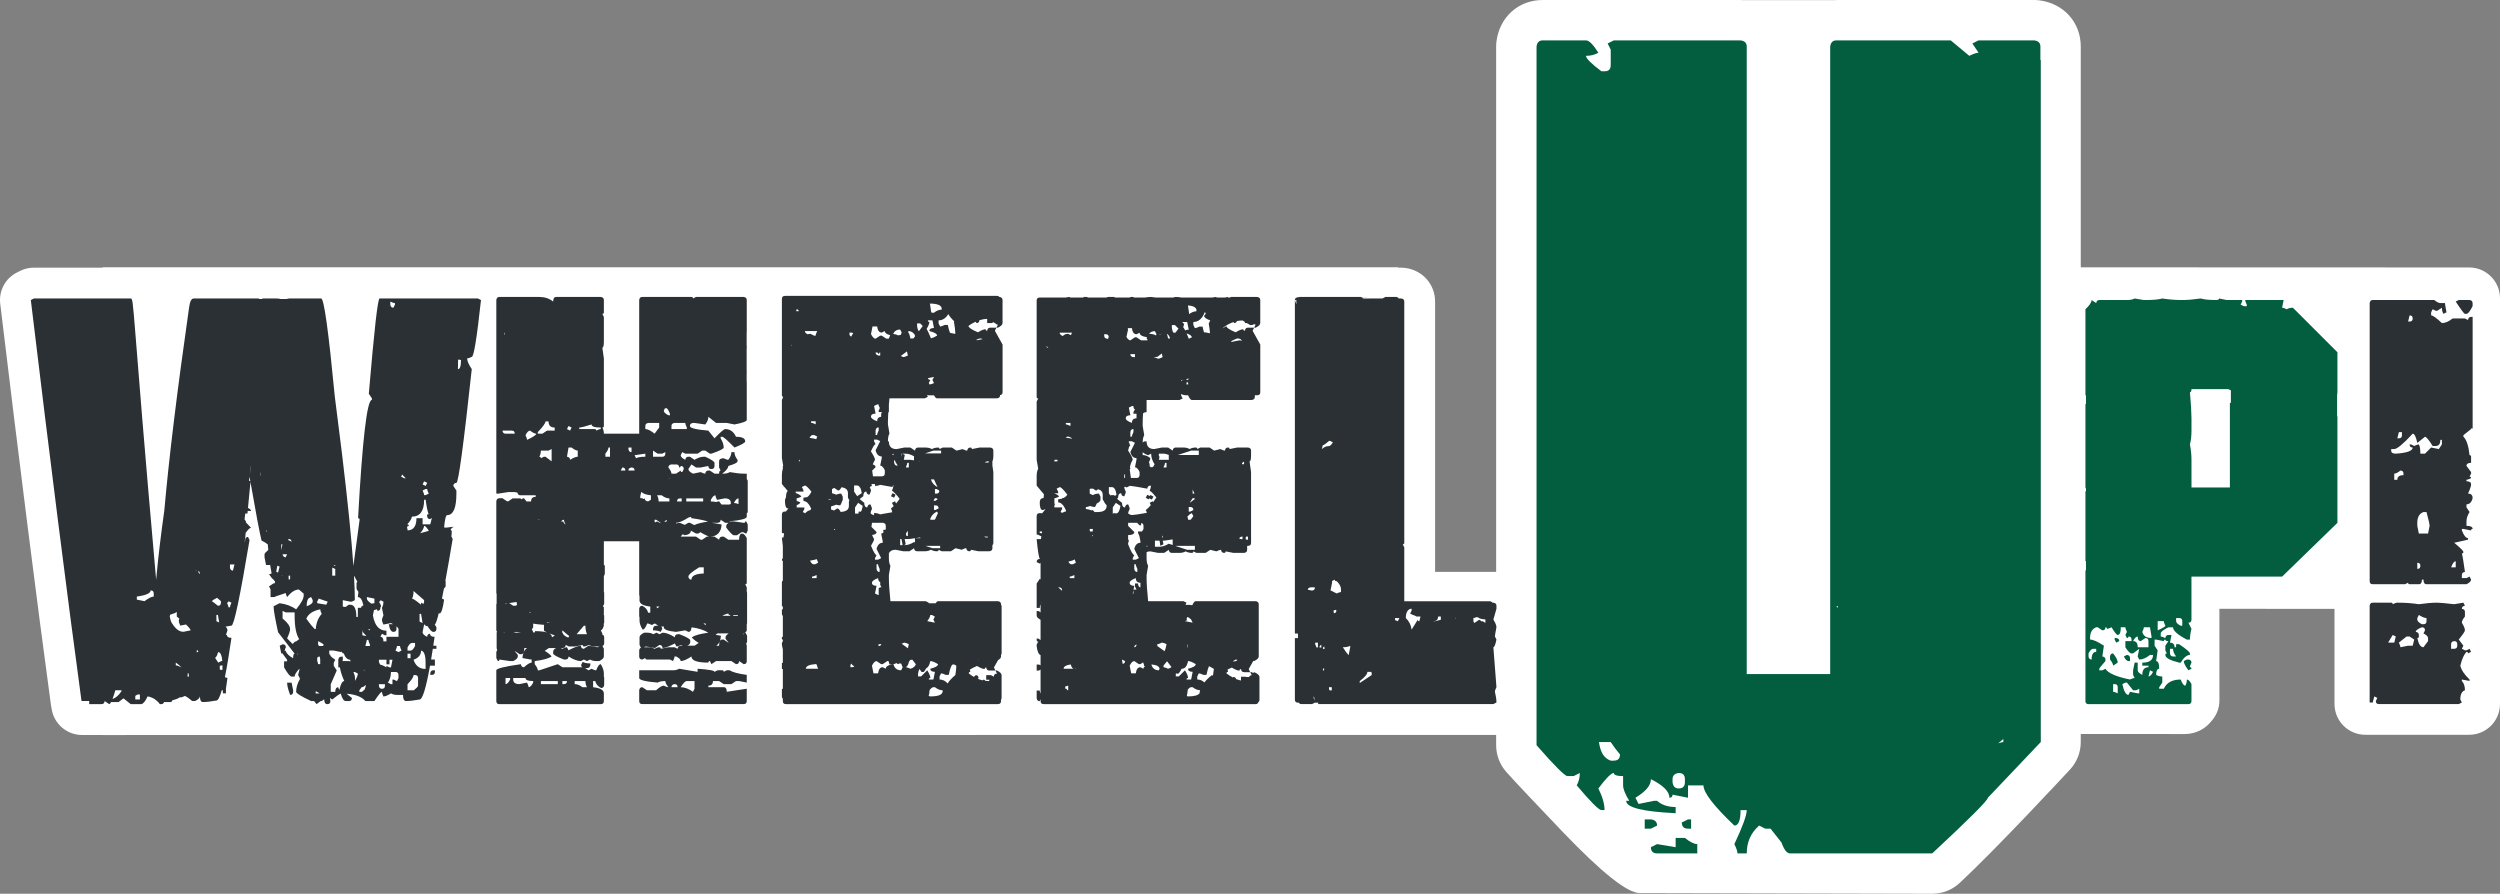
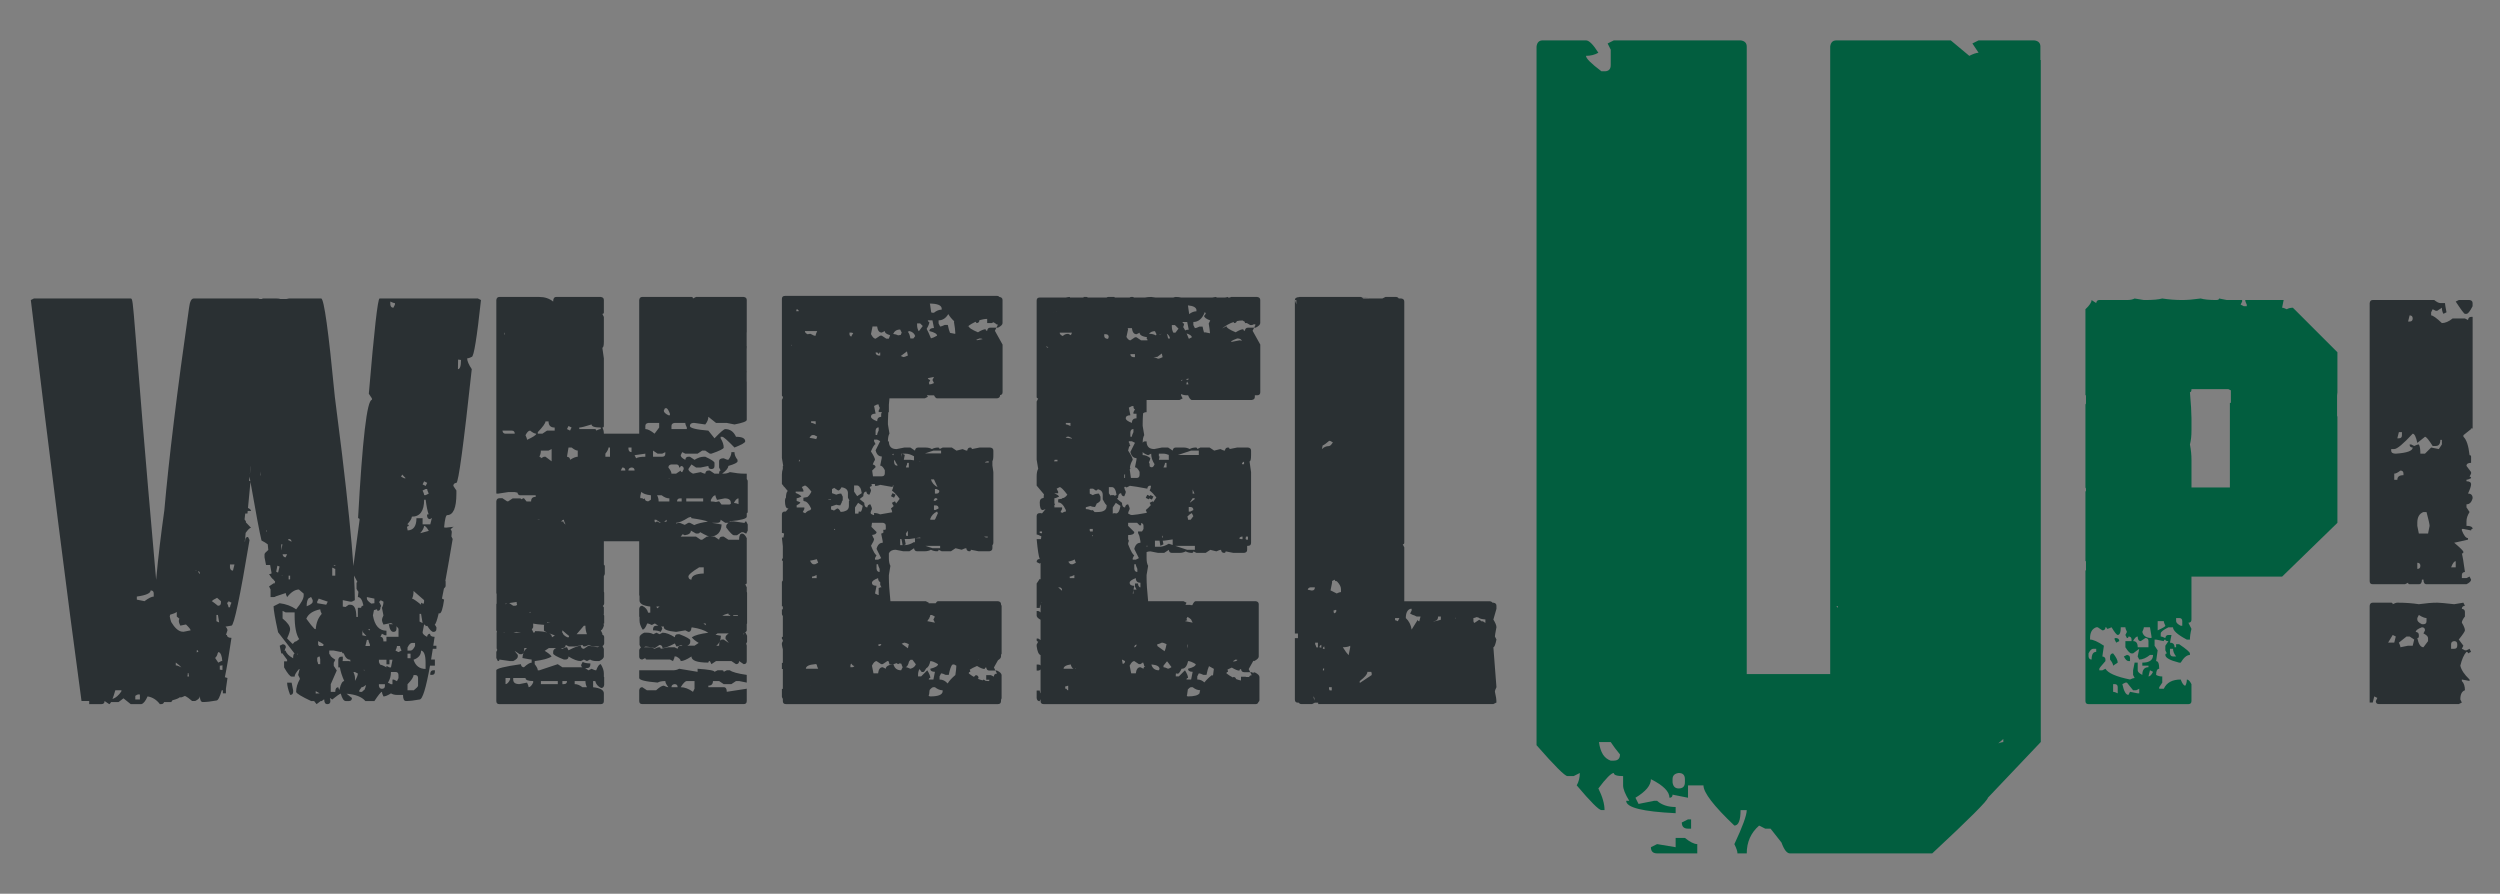
<svg xmlns="http://www.w3.org/2000/svg" id="b" data-name="Ebene 2" width="111.804mm" height="39.97mm" viewBox="0 0 316.926 113.301">
  <rect x="0" y="0" width="316.926" height="113.301" fill="#808080" stroke="none" />
  <g id="c" data-name="Ebene 1">
    <g>
-       <path d="m313.019,33.907h-10.594v-.01l-38.645-.005V5.902c0-3.063-2.165-5.474-5.267-5.862-.211-.027-.423-.04-.636-.04h-25.08c-.072,0-.139.016-.211.019h-11.638c-.1-.006-.199-.019-.298-.019h-25.081c-3.071,0-5.483,2.171-5.864,5.279-.025.207-.038.415-.038.623v66.598l-7.739-.004v-34.267c0-2.19-1.6-3.984-3.803-4.266-.164-.021-.329-.032-.495-.032h-.377v-.051H13.019v.051H4.297c-.608,0-1.208.142-1.751.415l-.39.195c-1.474.739-2.325,2.323-2.128,3.959,2.459,20.457,4.625,37.58,6.434,50.894.018.126.041.25.069.372l.005.035c.267,1.934,1.919,3.373,3.871,3.373h2.612v.007l176.648-.014v1.301c0,1.239.449,2.436,1.265,3.368.855.979,4.258,4.577,7.177,7.626q7.419,7.749,9.749,7.749l37.074.09h.013c1.293,0,2.539-.489,3.486-1.37,4.787-4.454,13.612-13.975,13.985-14.378.877-.945,1.363-2.188,1.363-3.478v-1.025l13.174.005c1.394,0,2.61-.635,3.384-1.639.632-.688,1.018-1.608,1.018-2.617v-11.622l14.59.014v12.05c0,2.158,1.749,3.907,3.907,3.907h13.166c2.158,0,3.907-1.749,3.907-3.907v-51.425c0-2.158-1.749-3.908-3.907-3.908Z" fill="#fff" />
      <g>
-         <path d="m210.068,104.655c0-.455-.262-.719-.782-.783h-.784v1.176h.784l.782-.393Z" fill="#025e3f" />
-         <path d="m212.421,106.224v1.176l-2.353-.393-.782.393c0,.523.26.783.782.783h5.096v-1.176c-.393,0-.916-.26-1.568-.783h-1.175Z" fill="#025e3f" />
+         <path d="m212.421,106.224v1.176l-2.353-.393-.782.393c0,.523.26.783.782.783h5.096v-1.176c-.393,0-.916-.26-1.568-.783h-1.175" fill="#025e3f" />
        <path d="m214.38,105.048v-1.176h-.392l-.784.393c0,.524.261.783.784.783h.392Z" fill="#025e3f" />
        <path d="m258.662,7.607v-1.706c0-.456-.262-.718-.784-.783h-7.054l-.783.392.783,1.176c-.262,0-.653.131-1.176.393l-2.35-1.96h-14.5c-.457,0-.719.262-.784.783v79.552h-10.58V5.902c0-.456-.262-.718-.783-.783h-16.067l-.784.392.392.784v1.959c0,.523-.262.784-.784.784h-.392c-1.307-.98-1.959-1.633-1.959-1.959.588,0,1.11-.13,1.568-.393-.654-1.044-1.176-1.567-1.568-1.567h-5.486c-.458,0-.72.262-.784.783v88.566c2.285,2.613,3.591,3.918,3.919,3.918h.784l.783-.393c0,.588-.131,1.111-.392,1.568,1.764,2.09,2.808,3.135,3.135,3.135h.392c0-.783-.261-1.697-.783-2.742.979-1.307,1.631-1.961,1.959-1.961,0,.262.392.393,1.176.393v1.176c0,.457.26,1.111.783,1.959h-.392c0,.85,2.09,1.371,6.271,1.568v-.785c-.979,0-1.765-.26-2.353-.783h-.392l-1.959.393-.392-.785c1.306-.783,1.96-1.566,1.96-2.352,1.567.785,2.351,1.568,2.351,2.352.26,0,.393-.129.393-.391l1.959.391v-1.566h1.959c0,.914,1.306,2.613,3.918,5.094.523,0,.785-.652.785-1.959h.783c0,.654-.523,2.092-1.568,4.311.261.523.393.916.393,1.176h1.176c0-1.436.522-2.611,1.567-3.527l.784.393h.672l1.385,1.762c.327.915.686,1.373,1.078,1.373h18.025c4.703-4.375,7.055-6.727,7.055-7.055l6.711-7.07v-.681h-.001V7.607h-.048Zm-54.079,88.819h-.392c-.185-.058-.349-.152-.501-.264-.029-.021-.059-.043-.087-.066-.148-.124-.283-.27-.397-.45-.003-.004-.005-.009-.007-.013-.119-.191-.22-.413-.301-.665-.002-.007-.005-.014-.007-.021-.083-.26-.146-.55-.19-.874h0s1.492,0,1.492,0c.136.21.295.434.466.665.039.053.079.106.12.161.18.238.372.482.588.741,0,.525-.262.785-.784.785Zm9.013,2.742c0,.523-.262.785-.783.785-.457,0-.72-.262-.783-.785v-.393c0-.455.26-.717.783-.783.521,0,.783.262.783.783v.393Zm19.381-22.336v.243c-.059-.081-.111-.158-.179-.243h.179Zm20.983,17.242c-.101,0-.233.032-.377.075-.081.023-.169.051-.263.087,0,0,0,0,0,0l.641-.555v.393Z" fill="#025e3f" />
      </g>
      <g>
-         <path d="m277.425,83.608h-.195l-.391.195c0,.26.195.65.586,1.17l.389-.195c0-.129-.065-.195-.195-.195,0-.129.065-.324.195-.584,0-.227-.131-.357-.389-.391Z" fill="#025e3f" />
        <path d="m269.634,83.024l-.391.195c.195.389.391.584.585.584h.195v-.389c0-.227-.132-.357-.39-.391Z" fill="#025e3f" />
        <path d="m267.491,83.22v.389c.259.326.389.586.389.779l.584-.389c0-.291-.193-.682-.584-1.168-.227,0-.356.129-.389.389Z" fill="#025e3f" />
        <path d="m268.271,80.884h-.195v.193l.195.391.389-.195c0-.227-.13-.357-.389-.389Z" fill="#025e3f" />
        <path d="m296.316,49.72v-5.063l-5.649-5.648c-.292,0-.553.065-.778.195-.262-.13-.455-.195-.586-.195l.195-.974h-4.869c0,.13.065.324.195.584v.194h-.391l-.389-.194.194-.39v-.194h-1.947l-.974-.195c0,.13-.13.195-.391.195-.844,0-1.492-.065-1.946-.195-.909.13-1.688.195-2.337.195-.846,0-1.689-.065-2.532-.195-.455.13-1.169.195-2.143.195h-.194l-1.168-.195c-.228.13-.554.195-.974.195h-3.506c-.228,0-.357.13-.39.39l-.585-.39c0,.292-.26.682-.779,1.169v10.906h.068v1.052c-.023.041-.044.072-.068.116v10.518l.068.136v.296c-.042.032-.068.08-.068.153v8.764c.018,0,.047-.011.068-.013v1.173c-.021.002-.048.01-.068.01v16.555c0,.26.131.391.391.391h12.66c.258,0,.389-.131.389-.391v-2.142c-.195-.389-.389-.584-.584-.584,0,.291-.066.553-.195.779-.195,0-.389-.26-.584-.779-1.07,0-1.786.391-2.143,1.168h-.584v-.193l.39-.584v-.779c-.293,0-.554-.066-.779-.195,0-.519.13-.779.39-.779,0-.648-.131-.975-.39-.975l.194-1.363-.389-.584v-.779h.194l.974.195c0-.129.064-.195.195-.195,0,.131.129.195.389.195l-.389.584v.584l.194.391c-.13,0-.194.065-.194.193,0,.359.584.684,1.752.975h.195c.389-.648.779-.975,1.168-.975v-.193c0-.162-.455-.553-1.363-1.168h-.389v.389h-.195c0-.389-.195-.584-.584-.584l.194-.975h-.39c-.228,0-.357.131-.389.391-.261-.131-.455-.195-.585-.195v-.391c0-.193.324-.453.974-.779h.584c0,.424.584.943,1.754,1.559h.389c0-.389.065-.844.195-1.363l-.389-.779c.258,0,.389-.129.389-.389v-5.453h11.49l7.013-6.818v-13.438c0-.044-.028-.082-.042-.123v-2.575l.042-.419Zm-24.541,29.798h.778l.195,1.17v.195c-.648,0-1.039-.26-1.168-.779.129-.26.194-.455.194-.586Zm-.779,1.17c0,.389.13.584.39.584l.584-.389c.261,0,.391.129.391.389v.779h-1.364c0-.519-.194-.779-.584-.779.195-.389.39-.584.584-.584Zm-5.258,1.947c-.39,0-.585.324-.585.973-.227,0-.357-.129-.389-.389v-.389c.194-.391.389-.584.584-.584h.39v.389Zm2.726,5.258c-.26-.129-.455-.193-.584-.193v-.975h.195c.259,0,.389.131.389.391v.777Zm2.728,0h-.195l-.973-.193-.195.389c-.325,0-.585-.453-.778-1.363l.389-.193h.195l.778.973h.39l.39-.195v.584Zm1.169-2.141l.193-.779.391.193c-.195.391-.391.586-.584.586Zm-.779-1.754v.389h.779v.195c-.52,0-.779.326-.779.975-.39-.195-.585-.391-.585-.584v-.975h-.389l-.195.975v.584l.195.391c-.13,0-.325.064-.584.193-1.753-.355-2.793-.811-3.117-1.363l-.39.195h-.389v-.195c0-.065.26-.391.778-.975v-.195c0-.225-.13-.355-.39-.389l.195-1.363c-.779-.518-1.363-.779-1.753-.779v-.193c0-.715.259-1.17.779-1.365h.194l.584.391c.26,0,.39-.131.39-.391.13,0,.194.066.194.195.13,0,.324-.064.584-.195.391.65.649.975.779.975.26,0,.391-.324.391-.975h.584c0,.131.065.326.195.586l-.195.389.195.391c.129,0,.194-.066.194-.195.259,0,.39.129.39.389v.195h-.779v.779c.324.52.585.779.779.779h.194l.779-.584-.195.973.195.389c.422,0,.877-.193,1.362-.584h.391c0,.65-.455.975-1.363.975Zm3.506-1.752h.389c0,.324.13.648.391.973h-.391c-.227,0-.357-.129-.389-.389v-.584Zm-1.559-2.338v-1.168h.779c0,.129.064.324.195.584,0,.098-.326.293-.975.584Zm3.117-.584h-.195c-.391-.195-.584-.391-.584-.584v-.391h.389c.26,0,.391.131.391.391v.584Zm6.162-28.263c-.044.004-.077.021-.125.021v10.712h-4.869v-3.505c0-.617-.065-1.267-.195-1.948.13-.487.195-1.071.195-1.753v-1.558c0-.683-.065-1.785-.195-3.312.13,0,.195-.129.195-.39h4.675l.319.16v1.572Z" fill="#025e3f" />
      </g>
      <g>
        <path d="m313.064,38.034h-1.364l-.389.195c.682,1.039,1.07,1.558,1.169,1.558h.194c.194,0,.453-.324.778-.973v-.391c0-.227-.13-.356-.389-.39Z" fill="#2a3033" />
        <path d="m312.869,40.566l-.389-.194h-1.56c-.486.39-.94.584-1.362.584-.683-.648-1.138-.974-1.363-.974v-.39l.194-.39.39.195h.194l.585-.391c0,.292.065.554.194.779l.39-.194c-.13-.682-.194-1.071-.194-1.169h-.585c-.194,0-.455-.129-.778-.39h-7.791c-.227,0-.357.131-.39.39v35.253c0,.26.129.389.39.389h4.09l.39-.193c0,.129.065.193.194.193h1.17c.259,0,.389-.193.389-.584h.195c0,.391.129.584.389.584h5.064c.39-.193.584-.389.584-.584l-.194-.391-.39.195h-.584v-.389c0-.227.129-.357.39-.391-.163-1.199-.293-1.979-.39-2.336.129,0,.194-.064.194-.195,0-.129-.39-.52-1.169-1.168l1.753-.391v-.193c-.26,0-.521-.324-.778-.975v-.193h.194l.974.193c0-.129.065-.193.194-.193,0-.262-.26-.391-.778-.391v-.584c0-.357.129-.748.39-1.17l-.39-.584v-.389c.39,0,.648-.26.778-.779,0-.389-.194-.584-.584-.584.259-.553.39-.941.39-1.17,0-.258-.194-.389-.584-.389v-.195c.129,0,.324-.064.584-.195,0-.129-.065-.193-.194-.193l.194-.391v-.193l-.584-.779c0-.26.194-.389.584-.389v-.78c0-.13-.065-.195-.194-.195-.13-1.201-.39-1.979-.779-2.337v-.195l.974-.778-.044-.074h.239v-14.144h-.194c-.227,0-.357.13-.39.389Zm-7.401-.584c.26,0,.39.13.39.39s-.13.39-.39.39h-.194l.194-.779Zm-1.362,14.802h.389v.39c0,.261-.13.39-.389.39h-.195l.195-.779Zm.584,5.454c-.521,0-.779.195-.779.584h-.39v-.779c.195,0,.453-.129.779-.389.26,0,.39.131.39.389v.195Zm1.753,11.881v-.779c.259,0,.389.131.389.391s-.13.389-.389.389Zm1.363-4.479h-1.168l-.195-.975v-.389c0-.715.259-1.17.779-1.365h.389c.26.975.391,1.559.391,1.754l-.195.975Zm1.753-11.297l-.39.585-.974-.195-.778.779h-.586c0-.584-.064-.975-.193-1.169-.131,0-.325.065-.586.194l-.389-.194h-.195c0,.261.129.39.39.39,0,.422-.714.682-2.142.779-.39,0-.584-.13-.584-.39v-.194h.389c.357,0,1.136-.649,2.337-1.948.227,0,.422.39.585,1.169l.975-.779c.161,0,.486.389.973,1.168h.39c.39,0,.584-.259.584-.779h.195v.585Zm1.753,14.803v.777h-.584c.193-.518.389-.777.584-.777Z" fill="#2a3033" />
        <path d="m312.869,82.831l.39-.195-.194-.391-.39.195h-.194l-.39-.195.194-.389-.585-.779c.519-.648.78-1.039.78-1.168,0-.227-.132-.551-.39-.975,0-.193.129-.453.39-.779v-.584c0-.227-.132-.357-.39-.389,0-.227.129-.357.39-.391l-.195-.389-1.169.195c-1.136-.129-1.85-.195-2.143-.195-.649,0-1.428.066-2.336.195-.812-.129-1.721-.195-2.728-.195-.13,0-.325.066-.584.195,0-.129-.065-.195-.194-.195h-2.338c-.227,0-.357.131-.39.389v12.271h.39l.194-.779.39.195-.194.389c0,.26.129.389.39.389h10.127l.391-.193-.195-.391c0-.648.195-1.037.585-1.168,0-.52-.132-.908-.39-1.168v-.195l.974.195v-.195c-.649-.615-1.039-1.201-1.169-1.752.195-.812.453-1.396.779-1.754.129,0,.194.064.194.195Zm-9.349-1.365h-.779l.585-.973.39.195-.195.777Zm2.922-3.115l.195-.389c.421.26.746.389.973.389v.391c0,.26-.13.389-.389.389h-.195c-.389-.195-.584-.389-.584-.584v-.195Zm-.585,3.506h-.584l-.974.195c0-.131-.065-.324-.194-.586l.973-.777h.39l.584.389-.194.779Zm1.948-.584l-.584.779c-.358,0-.617-.391-.779-1.17.129,0,.195-.064.195-.193v-.195c0-.227-.131-.355-.391-.389,0-.195.26-.391.779-.584.26,0,.391.129.391.389l-.195.389c.389.195.584.391.584.584v.391Zm3.701.584c0,.26-.131.389-.391.389h-.389v-.584c0-.227.129-.356.389-.389.26,0,.391.131.391.389v.195Z" fill="#2a3033" />
      </g>
      <g>
        <path d="m125.535,41.539c-.228,0-.358.13-.39.391-.13,0-.195-.065-.195-.195-.227,0-.552.13-.973.39-.78-.325-1.169-.585-1.169-.779l-.114.063c0-.009-.007-.012-.007-.021.32-.255.646-.445.977-.6.077.054.118.11.118.168.247,0,.368-.125.38-.362.323-.1.65-.162.983-.169v.531h.584l.214-.106.251.15h.005c.062.091.156.152.31.152l-.194.389h.194c.39-.194.585-.389.585-.584v-2.922c0-.226-.13-.355-.39-.389h-.01c-.064-.083-.158-.135-.305-.135h-26.877c-.26,0-.39.129-.39.388v12.211c0,.096.048.145.121.169v.173l-.121.24v7.365l.168,1.004c-.014.002-.035.01-.048.01v.359c-.072.205-.121.447-.121.761v1.163l.171.204c.028.08.075.141.147.176l.427.51c-.146.107-.221.39-.23.84-.08.096-.125.226-.125.402,0,.646.129.969.389.969.026-.008.042-.015.067-.023l-.342.411h-.114c-.26,0-.39.128-.39.387v2.326c.068,0,.168.032.284.08l-.084.502h-.2c.04.43.08.788.121,1.113v1.496c-.076.064-.121.159-.121.298l.121.06v2.474l-.121.18v3.102h.121v.387h-.121v.582c0,.086.045.171.121.257v2.65h-.121v.194c0,.096.048.145.121.169v.173l-.121.24v.193c.03.238.072.427.121.592v1.734h-.121v.776h.121v2.52h-.121v.969c.016.128.056.224.121.289v.284c0,.26.13.389.39.389h26.877c.26,0,.39-.129.39-.389v-.175c.038-.058.075-.117.075-.204v-2.908c0-.194-.195-.388-.585-.581h-.194l.194.387c-.26,0-.389.129-.389.388l-.39-.194h-.584v.582h.39v.129l-.074.045c-.143,0-.284-.022-.425-.04-.065-.087-.156-.134-.279-.134-.01.032-.036.054-.05.084-.216-.047-.43-.116-.642-.204.038-.026.066-.046.107-.073,0-.259-.13-.388-.389-.388,0,.076-.091.147-.223.216-.212-.124-.423-.268-.631-.435,0-.129.065-.195.195-.195,0-.071-.025-.167-.064-.278.193-.138.492-.294.918-.47.421.258.746.388.973.388,0-.13.065-.194.195-.194.032.258.162.388.39.388h.779l-.195-.388.514-.92c.253-.157.386-.315.386-.472v-.219l.075-.134v-6.008c0-.099-.036-.162-.075-.223v-.038c0-.227-.13-.357-.39-.391h-7.595c-.103,0-.206.105-.308.267-.003,0-.005-.004-.007-.004h-.887l.034-.068-.39-.195h-4.479c-.13-1.297-.195-2.271-.195-2.922v-.389l.195-1.168c-.13-.229-.195-.553-.195-.975v-.622c.144-.288.419-.445.853-.445l.974.193h.779l.584-.387c.032.258.162.387.39.387h.973c.293,0,.552-.065.78-.193.226.128.486.193.779.193.129,0,.194-.065.194-.193l.39.193h1.169l.584-.387.779.194c.259-.13.454-.194.584-.194.032.258.162.387.39.387.129,0,.194-.065.194-.193l.974.193h1.364c.259-.032.389-.162.389-.387v-.386c.076-.064.121-.159.121-.299v-8.959l-.121-.843v-.563c.079-.089.121-.33.121-.737v-.584c0-.227-.13-.356-.389-.39h-1.364l-.974.195c0-.131-.065-.195-.194-.195-.228,0-.358.13-.39.39-.13,0-.325-.064-.584-.194l-.779.194-.585-.39h-1.168l-.39.195c0-.131-.065-.195-.194-.195-.293,0-.553.065-.779.195-.228-.131-.487-.195-.78-.195h-.973c-.228,0-.358.13-.39.39l-.584-.39h-.779l-.974.195c-.65,0-.974-.324-.974-.975h-.121v-.028c0-.42.065-.743.195-.969l-.195-1.163v-.388c0-.306.016-.691.045-1.142.027-.002.047-.011.076-.011v-.963c.022-.251.046-.51.074-.792h4.479l.39-.194-.111-.221c.077.01.15.027.232.027h.658c.13.258.26.387.39.387h7.595c.26-.033.39-.162.39-.388v-.024c.198-.029.316-.137.316-.365v-6.037l-.974-1.753.195-.391h-.779Zm-7.721,7.197c-.002-.06-.033-.134-.059-.206l.184-.369c-.163,0-.258-.09-.321-.222l.784-.156-.195.388.195.388-.034.017c-.185.097-.369.149-.554.16Zm-1.33,9.708h.165c-.005.006-.009.015-.013.022l-.152-.022Zm-1.393,8.917v.581h-.195c0-.069-.022-.16-.059-.266.061-.106.122-.212.173-.315h.081Zm-1.502.394c-.017.024-.035.048-.05.072.015-.028.031-.051.05-.072Zm7.522,17.819c-.428.357-.76.715-.981,1.072-.28-.331-.619-.505-1.023-.505v-.391l.195-.389c.129,0,.324.066.584.195h.39c.117-.624.26-1.038.424-1.287l.234-.047.303.168c-.011.333-.055.73-.127,1.183Zm-2.588-.407l-.195.975h-.584c0-.129.065-.195.195-.195,0-.227-.13-.551-.39-.973l-.779.777h-.389v-.193c0-.278.062-.523.179-.742l.284.377h.195c.087,0,.215-.164.38-.474.247-.119.421-.422.52-.914.226,0,.551.129.974.389,0,.227-.325.422-.974.584,0,.26.195.389.584.389Zm-7.985-11.295c0-.195.259-.391.779-.586,0,.261.095.427.269.513v.346l.156.311h-.231v.077h-.121v.897h-.074l-.39-.195.195-.975c-.39,0-.584-.129-.584-.389Zm.268-22.406l.39-.194h.194c0,.192.048.289.121.339v.197l-.121.24v.193h.39v.057l-.075.149v.387c-.335.026-.509.212-.509.57-.52-.193-.779-.387-.779-.581,0-.259.194-.388.584-.388l-.195-.969Zm7.986-8.916c-.32.195-.566.293-.773.34-.218-.538-.401-.942-.548-1.197.224-.376.347-.678.347-.888-.13,0-.195-.065-.195-.194h.584l.195.969c-.389,0-.584.129-.584.388.649.161.974.355.974.582Zm-2.338-.582c-.13-.226-.194-.484-.194-.775v-.194h.389l.348.346h-.032l-.467.623h-.043Zm-.659.936h-.389c-.065-.43-.176-.703-.326-.848.066-.027.127-.049.205-.087.397.099.639.312.733.637l-.224.298Zm-1.094-.699v-.043c.016,0,.041-.01.058-.012-.013.021-.041.035-.058.054Zm-.389-.043c-.056.112-.095.206-.127.294-.103.023-.208.045-.337.058-.185-.104-.395-.156-.622-.177.161-.368.452-.563.89-.563l.195.388Zm.664,2.384c.043.149.081.322.115.523-.26.129-.455.194-.584.194-.12-.06-.223-.102-.315-.134.3-.226.559-.419.784-.583Zm-3.778.136c.071.025.119.074.119.169.118,0,.175-.061.186-.169h.083v.387h-.195c-.26-.032-.389-.162-.389-.387h.197Zm1.945,17.057c.015-.121.056-.207.113-.271-.009.266-.067.507-.186.718.325.244.651.604.978,1.053-.15.218-.301.41-.451.584l-.138-.276-.389.195.194.389.104-.052c-.14.142-.279.269-.419.373.084.147.13.312.16.486-.628.118-1.145.209-1.538.269-.226-.106-.475-.174-.765-.174v.261c-.021,0-.057.005-.075.005l-.358-.18.044-.087-.055-.027c.021-.124.071-.279.175-.486,0-.129-.066-.324-.195-.584-.228,0-.358.131-.39.389-.26,0-.389-.195-.389-.584-.246-.184-.43-.337-.583-.475.131-.11.281-.23.463-.366,0-.387.129-.581.389-.581.032.258.162.388.39.388.129-.259.195-.453.195-.582-.078-.156-.125-.28-.156-.388l.277-.138-.085-.169.158-.079c.075,0,.185.009.316.022v.226c.25,0,.467-.054.67-.134.409.064.916.153,1.547.273Zm-1.753,20.159c0-.077-.03-.123-.076-.154.058-.033.109-.071.197-.083h.195v.072c-.061.098-.155.165-.315.165Zm.315-14.259l.195.973v.195c-.39,0-.65.26-.779.779l.584,1.168-.389.195h-.39v-.195l.195-.389c-.151,0-.387-.406-.702-1.182.253-.409.387-.698.387-.854-.11-.178-.184-.346-.247-.513.367-.034.563-.155.563-.373l-.651-.651.074-.517h1.356c.103,0,.17.036.233.077.013.014.024.023.037.038h.029c.057.064.092.152.092.274v.391c-.021.042-.043.074-.064.112h-.252v.194c.015.04.03.068.045.105-.105.113-.21.174-.315.174Zm-.195,4.479v.389c-.227,0-.357-.129-.389-.389v-.584h.195c0,.129.064.324.194.584Zm-3.821-29.956h.195c.125,0,.217.033.281.094-.086.089-.171.228-.257.417-.131-.063-.22-.157-.22-.317v-.194Zm3.116,13.762v-.194h.39l.389.194-.584,1.163c.129.517.389.776.779.776v.193l-.195.97c.195,0,.39.193.585.581v.388c0,.258-.131.388-.39.388h-1.111l-.104-.73.436-.434c0-.172-.127-.281-.358-.339.065-.19.157-.386.283-.591,0-.182-.178-.542-.518-1.064.26-.598.46-.913.592-.913l-.195-.388Zm.195-.775v-.582c.032-.259.162-.387.389-.387v.387c-.13.259-.194.452-.194.582h-.195Zm-1.753,7.366l-.584.387-.053-.08c-.005-.016-.021-.038-.021-.052h-.014l-.302-.449v-.775h.39c.12,0,.22.068.307.178,0,.027.007.044.007.072.018,0,.034-.006.051-.006.097.161.17.403.218.725Zm-6.307,10.771v-.195c.129,0,.324-.062.584-.193v.389h-.584Zm4.554-10.771v.581c.065.129.125.241.182.338-.021.04-.039.07-.061.114v.584c0,.251-.095.437-.275.567-.053.019-.113.031-.146.07-.16.075-.365.119-.621.131-.147-.297-.295-.446-.442-.446l-.406.269c-.115-.057-.238-.101-.373-.131v-.388c.257-.074.477-.147.667-.221.156.049.32.083.501.083l.195-.387v-.083c.08-.08.12-.161.12-.241v-.391l-.195-.389c-.232,0-.437.053-.628.135-.154-.064-.335-.128-.54-.192v-.515c.101-.038.185-.099.272-.155l.507.338c.141,0,.282-.142.423-.414.536.073.82.314.82.743Zm-1.632,4.54v.112h-.121c0-.038.011-.074.013-.112h.108Zm-.9-3.765h.39v.064h-.27l-.124-.062.004-.002Zm-2.142-9.886h.584v.388c-.26-.129-.455-.194-.584-.194v-.194Zm6.319,11.47c-.092-.015-.182-.033-.282-.033,0,.096-.018.165-.026.251-.017.002-.03.014-.048.014h-.39v-.779l.39-.584.584.389c-.05.335-.127.58-.229.742Zm-8.146-25.671c.117,0,.205.076.269.21v.036h-.331l.061-.246Zm-.705,4.677v-.167c.025,0,.034.016.057.019-.019.048-.038.096-.057.148Zm2.727,11.269h.194l.39.194c-.041.123-.083.219-.124.323-.227-.059-.511-.113-.85-.162.13-.23.26-.355.39-.355Zm.532,15.736c.058.134.115.281.173.453l-.39.195h-.194c-.149,0-.298-.155-.448-.458.358-.057.643-.12.858-.19Zm4.458,13.698h-.195v-.193c0-.118.038-.207.107-.273.119.193.237.301.357.301h.046c-.061.098-.155.165-.314.165Zm-6.743-26.139c.027-.048.04-.104.062-.155h.059v.196h-.107c-.003-.014-.014-.027-.014-.041Zm1.484,28.512l-.007-.033s.004-.001.007-.002v.035Zm12.075-2.373v-.007c.188-.069.326-.305.415-.705l.182-.228h.256l.432.572c-.109.281-.337.473-.7.563-.26-.129-.455-.195-.585-.195Zm.276-2.4c-.217-.155-.482-.349-.791-.579.093-.032.198-.076.32-.138.129,0,.324.066.584.195-.033.2-.071.373-.113.521Zm3.416-4.011l-.187.375.195.389-.974-.193c.092-.114.147-.211.206-.309.024-.004.036-.023.063-.023l-.021-.041c.086-.155.141-.295.141-.406h.195l.287.143c.031.021.062.043.094.066Zm-1.865-10.035c.005.039.027.054.037.087h-.651l.614-.087Zm1.753-7.366l.451.986c-.436-.235-.717-.563-.839-.986h.388Zm.168,5.011l-.079.105h-.553c0-.032-.01-.066-.013-.099.14-.404.421-.724.867-.945l.108.215-.33.725Zm-.168-1.134v-.582h.195c.259,0,.389.129.389.388l-.389.194h-.195Zm.195-1.163h-.195l-.048-.072.169-.253h.195l.157.118-.278.207Zm6.244-4.846c.064-.079.158-.134.303-.153h.195v.153h-.498Zm.378,9.498h-.195c-.115-.015-.195-.055-.259-.108h.454v.108Zm-6.501-5.561h-.195v-.584h.195l.314.158.05.11c-.028.199-.138.316-.364.316Zm-3.506-3.311h-.338c-.01-.02-.016-.039-.026-.058.108-.227.17-.408.17-.526h.195v.584Zm8.959-16.361c.177,0,.309.03.405.084l-.72.144c-.036-.021-.059-.037-.093-.057.124-.056.252-.112.408-.17Zm-3.116-.585l-.619-.124c-.104-.251-.199-.571-.28-1.002h-.39c-.26.128-.455.194-.584.194l-.195-.388v-.388c.51,0,.917-.27,1.229-.794.177.305.428.61.755.916l-.036.072c.107.59.16,1.069.178,1.482l-.058.032Zm-1.679-3.258v.193c-.325,0-.65.129-.974.388h-.195c-.048,0-.1-.016-.157-.048l-.112-.78c0-.126-.036-.226-.063-.331.933.008,1.436.199,1.501.579Zm-7.596,3.101l.39-.194c0,.239.232.409.671.517-.029.115-.076.247-.161.418l.025.033h-.341l-.584-.387h-.195l-.584.387c-.195,0-.39-.194-.584-.581l.194-.969h.585c.064.516.259.775.584.775Zm-8.375.388h-.195s0,0-.002,0l-.462-.231c-.13,0-.246.021-.351.058-.229-.099-.354-.233-.354-.408h1.558c-.13.258-.195.452-.195.582Zm-2.411,20.958v-.349c.129,0,.324-.064.584-.195,0-.128-.25-.288-.705-.473v-.169h.974v-.194l-.195-.388.39-.193c.069,0,.174.071.303.189.008.006.015.013.023.019.135.127.303.322.5.572-.164.328-.338.556-.522.687l-.498.083v.388c.041,0,.08.019.121.028v.036l.189.032c.237.135.46.42.665.874v.081c-.044.054-.081.092-.122.138-.21.036-.419.165-.628.388l-.299-.149.195-.389v-.195h-.974v-.278c.301-.142.463-.266.463-.37-.195-.098-.342-.146-.463-.17Zm1.169,21.27c0-.324.389-.518,1.168-.584h.157c.018.049.042.086.064.127.025.121.074.265.17.457h-1.558Zm9.154.584h-.585l-.194-.973c.194-.391.389-.584.584-.584l.584.389h.195l.584-.389h.144c.075.173.125.32.125.419h.195c.26,0,.491-.06.7-.163l.2.133.213-.107c.077.017.143.039.206.061.028.117.075.255.165.434l-.195.391c-.519,0-.844-.26-.974-.779-.649.098-.973.291-.973.584l-.39-.195c-.325,0-.52.262-.584.779Zm8.18,2.338c-.066.389-.584.584-1.558.584-.091,0-.155-.036-.215-.078.061-.142.094-.305.094-.493l.035-.245c.186-.227.346-.352.474-.352h.195c.324.26.649.389.974.389v.195Zm4.478-4.089s.001,0,.002-.001l.135.027c-.022,0-.038.006-.061.006-.029-.011-.048-.021-.076-.031Zm-10.833-14.507s.001,0,.002,0c0,0,0,0,0,.001h-.002Zm.976-.774h.155c.055.212.104.462.146.775h-.301v-.775Zm.584.775h-.087l.208-.104-.134-.671h.598l.705-.1v.527l-.121-.04c-.422.259-.812.388-1.169.388Zm3.506.388l-.894-.297h1.868v.297h-.974Zm.121-12.372h.974v.354h-2.035l1.061-.354Zm-3.506.39c.322,0,.674.121,1.048.332v.513l-.463-.067h-.83l.124-.62-.317-.158h.438Zm-.516,0c-.021.159-.045.289-.068.423v-.423h.068Zm-.512,1.48c-.023.009-.043.035-.067.035-.261,0-.39-.194-.39-.582.029-.058.043-.101.066-.153.087.24.22.472.391.699Zm-.513-1.278c-.064-.038-.128-.087-.192-.115l.174-.087c0,.068.012.135.018.202Z" fill="#2a3033" />
        <polygon points="113.534 62.709 113.144 62.515 112.95 62.902 113.339 63.096 113.534 62.709" fill="#2a3033" />
      </g>
      <g>
        <path d="m158.205,41.539c-.228,0-.358.13-.39.391-.13,0-.195-.065-.195-.195-.227,0-.552.13-.973.39-.78-.325-1.169-.585-1.169-.779l-.488.271c0-.009-.007-.012-.007-.021.451-.359.912-.608,1.383-.768.045.042.086.084.086.128.198,0,.296-.099.343-.25.238-.049.477-.08.72-.08l.3.179v.151h.253l.421.252h.194c.131-.017.228-.058.293-.124.059.031.112.067.202.067l-.194.389h.194c.39-.194.585-.389.585-.584v-2.922c0-.226-.13-.355-.39-.389h-3.311l-.147.073h-.242v-.073l-.367.073h-1.02c-.057-.024-.106-.041-.171-.073-.167.023-.295.049-.438.073h-3.944c-.195-.049-.422-.073-.682-.073-.086,0-.199.036-.312.073h-2.246c-.265-.045-.465-.073-.559-.073-.315,0-.564.03-.785.073h-1.377c-.055-.027-.097-.063-.175-.073h-.195c-.085,0-.143.036-.201.073h-1.874c-.02-.024-.047-.049-.067-.073h-.779c-.086,0-.144.036-.202.073h-2.372c-.061-.049-.112-.073-.152-.073h-.389v.073h-1.716l-.037-.073c-.123,0-.301.029-.507.073h-3.299c-.26,0-.39.129-.39.388v12.211c0,.129.065.194.195.194l-.195.388v7.365l.195,1.163c-.13.226-.195.549-.195.97v1.163l.926,1.105c-.023.128-.037.276-.038.457-.327.03-.497.215-.497.57,0,.646.129.969.389.969.132-.041.231-.078.347-.117l-.46.552c-.03-.017-.051-.03-.082-.047h-.194c-.26,0-.39.128-.39.387v2.326c.121,0,.326.084.598.234l-.058.348h-.54c.13,1.389.26,2.229.39,2.52-.26,0-.39.129-.39.387l.39.194c.039-.035.068-.059.105-.091v2.09c-.036-.02-.065-.04-.105-.06l-.39.581v3.102h.39c0-.18.043-.327.105-.46v1.032c-.083-.086-.179-.155-.3-.185h-.195v.582c0,.177.171.353.495.53v2.576l-.3-.199h-.195v.194c0,.129.065.194.195.194l-.195.388v.193c.087.69.255,1.054.495,1.131v1.317c-.064-.076-.159-.122-.3-.122h-.195v.776h.195c.141-.018.236-.07.3-.144v3.032c-.064-.094-.105-.21-.105-.368h-.39v.969c.032.258.162.388.39.388,0-.079.041-.158.105-.237v.214c0,.26.13.389.39.389h26.877c.197,0,.295-.099.343-.248.084-.066.138-.154.138-.283v-2.908c0-.193-.195-.387-.585-.58h-.194l.058.115c-.073-.048-.158-.096-.255-.145h-.194l.194.387c-.196,0-.294.098-.341.245l-.046-.023h-.335l-.057-.028h-.584v.476c-.21-.042-.418-.102-.624-.183-.044-.16-.144-.265-.347-.265,0,.025-.034.048-.048.072-.277-.144-.552-.311-.822-.527,0-.129.065-.195.195-.195,0-.073-.027-.174-.069-.29.155-.079.334-.162.548-.251.421.258.746.388.973.388,0-.13.065-.194.195-.194.032.258.162.388.39.388h.779l-.195-.388.589-1.055.101.041c.389-.195.584-.391.584-.586v-6.621c0-.227-.13-.357-.39-.391h-7.595c-.145,0-.29.178-.434.5h-.2c-.019-.005-.037-.029-.056-.029h-.617l.138-.276-.39-.195h-4.479c-.13-1.297-.195-2.271-.195-2.922v-.389l.195-1.168c-.13-.229-.195-.553-.195-.975v-.768c.135-.055.288-.092.479-.092l.974.193h.779l.584-.387c.032.258.162.387.39.387h.973c.293,0,.552-.065.78-.193.226.128.486.193.779.193.129,0,.194-.065.194-.193l.39.193h1.169l.584-.387.779.194c.259-.13.454-.194.584-.194.032.258.162.387.39.387.129,0,.194-.065.194-.193l.974.193h1.364c.259-.032.389-.162.389-.387v-.505h.106c.259,0,.389-.129.389-.389v-8.959l-.195-1.363c.13,0,.195-.259.195-.78v-.584c0-.227-.13-.356-.389-.39h-1.364l-.974.195c0-.131-.065-.195-.194-.195-.228,0-.358.13-.39.39-.13,0-.325-.064-.584-.194l-.779.194-.584-.39h-1.169l-.39.195c0-.131-.065-.195-.194-.195-.293,0-.553.065-.779.195-.228-.131-.487-.195-.78-.195h-.973c-.228,0-.358.13-.39.39l-.584-.39h-.779l-.974.195c-.65,0-.974-.324-.974-.975h-.195c-.143,0-.234.071-.3.174,0-.417.065-.739.195-.964l-.195-1.163v-.388c0-.32.016-.721.048-1.199.097-.106.244-.161.447-.161v-1.546h4.179l.39-.194-.195-.388v-.173c.206.1.434.16.69.16h.2c.157.381.315.595.474.595h7.595c.26-.033.39-.162.39-.388v-.207h.3c.26,0,.39-.129.39-.39v-6.037l-.974-1.753.195-.391h-.779Zm-.885,26.805c-.1-.013-.162-.052-.224-.093.055-.114.15-.2.33-.223h.089v.316h-.195Zm.39-9.498h-.274c.01-.166.11-.265.274-.317v.317Zm-10.387,9.304l-.024-.122c.034-.051.057-.099.089-.149v.271h-.064Zm4.455,17.991v-.391l.195-.389c.129,0,.324.066.584.195h.39c.091-.486.198-.848.317-1.107l.619.342c-.023.256-.062.544-.113.856-.044-.031-.093-.053-.15-.053-.397.306-.696.612-.941.917-.255-.244-.555-.371-.901-.371Zm-.584-.975l-.195.975h-.584c0-.129.065-.195.195-.195,0-.227-.13-.551-.39-.973l-.779.777h-.389v-.193c0-.084.017-.159.028-.238l.061.081h.195c.1,0,.253-.21.457-.623h.037c.389,0,.649-.324.779-.973.226,0,.551.129.974.389,0,.227-.325.422-.974.584,0,.26.195.389.584.389Zm-17.529-21.137c.054-.051.089-.1.089-.144-.034-.017-.057-.023-.089-.038v-.689c.129,0,.324-.064.584-.195,0-.119-.22-.266-.613-.435h.508v-.194l-.195-.388.39-.193c.161,0,.485.32.968.961-.209.287-.431.443-.668.443v.063l-.495.082v.388c.357,0,.682.322.974.969v.194c-.153,0-.306.064-.459.164l-.215-.108.195-.389v-.195h-.974v-.297Zm12.165-2.47l.081.053c-.024.207-.073.402-.169.573.283.213.567.511.851.879-.135.216-.27.416-.405.597l-.057-.115-.389.195.147.295c-.214.248-.428.463-.642.623.062.109.108.227.14.351-.928.17-1.552.264-1.869.281-.055-.012-.115-.014-.173-.021l-.331-.166c0-.129.065-.324.195-.584,0-.129-.066-.324-.195-.584-.228,0-.358.131-.39.389-.26,0-.389-.195-.389-.584-.275-.205-.478-.375-.636-.523.049-.038.087-.07.141-.11,0-.387.129-.581.389-.581.032.258.162.388.39.388.129-.259.195-.453.195-.582-.13-.259-.195-.453-.195-.581l.109-.054.191.096.39-.195-.01-.02c.43.043,1.169.163,2.241.367.032-.259.162-.387.39-.387Zm.884,20.296v-.195c.13,0,.325-.065.585-.195.129,0,.324.066.584.195-.068.405-.154.7-.256.895-.225-.156-.539-.385-.904-.656l-.009-.044Zm3.792-3.211l-.096-.19c.056-.09.101-.175.13-.251.154.08.309.19.464.33l-.006.012.195.389-.957-.19c.065-.066.154-.099.269-.099Zm.104,3.016l-.106.53v-.279c.014-.112.055-.188.105-.252h.001Zm-3.617,3.143l-.084.169c-.493,0-.805-.242-.947-.71.02-.01.043-.014.063-.025.637.064.957.254.969.566Zm-3.201-2.753c0-.186.109-.29.284-.346v.014c0,.185-.091.28-.225.332h-.059Zm-.195-6.816l.089-.445v.49l-.089-.045Zm.195,8.57l.584.389h.195l.335-.223c.088.194.143.355.143.461h.133c-.144.094-.222.208-.222.346l-.39-.195c-.325,0-.52.262-.584.779h-.585l-.194-.973c.194-.391.389-.584.584-.584Zm4.285.973c-.26-.129-.455-.195-.584-.195v-.193l.43-.538h.048l.539.715c-.117.091-.254.168-.433.212Zm-3.806-10.813h-.39v.388l.195.388h-.38l.096-.48c-.39,0-.584-.129-.584-.389,0-.195.259-.391.779-.586,0,.391.194.586.584.586v.584h-.063c-.152-.091-.237-.249-.237-.491Zm-.479-1.847v-.584h.195c0,.129.064.324.194.584v.389c-.227,0-.357-.129-.389-.389Zm1.169-5.062c-.066.131-.132.232-.198.32h-.492v.194c.055.146.11.266.165.37l.135.673v.195c-.39,0-.65.26-.779.779l.584,1.168-.389.195h-.39v-.195l.195-.389c-.163,0-.422-.455-.779-1.365v-.159c.053-.125.089-.232.089-.303-.04-.064-.055-.122-.089-.185v-.521c.519,0,.779-.129.779-.389l-.779-.779v-.389h1.137c.102.1.204.2.316.323h.194v-.293c.186.033.301.139.301.359v.391Zm-8.57,17.723h-.082l.047-.082c.014.029.019.051.035.082Zm7.685-32.329v.582c-.39,0-.584.194-.584.581-.52-.193-.779-.387-.779-.581,0-.259.194-.388.584-.388l-.195-.969.39-.194h.194c0,.258.065.388.195.388l-.195.388v.193h.39Zm-.39,1.939v.387c-.13.259-.194.452-.194.582h-.195v-.582c.032-.259.162-.387.389-.387Zm-3.4,9.653v.091c0,.521-.389.779-1.168.779h-.364c-.109-.161-.217-.25-.326-.25l-.064.043c-.208-.096-.442-.158-.715-.168v-.233c.203-.052.387-.104.557-.156.186.076.386.126.611.126l.195-.387v-.042c.329-.163.495-.327.495-.49v-.391l-.195-.389c-.292,0-.552.064-.779.195l-.389-.195v-.577c.027-.021.064-.028.089-.051h.332l.358.239c.089,0,.177-.061.265-.169.396.106.603.337.603.706v.581c.207.412.371.653.495.737Zm-2.142,3.208v-.193h.389v.32h-.337c-.016-.044-.045-.07-.052-.126Zm.284.707l.062-.123h.043v.133c-.036-.003-.065-.01-.105-.01Zm-3.311-14.344h.584v.388c-.26-.129-.455-.194-.584-.194v-.194Zm-.022,1.863c.072-.071.144-.118.217-.118h.194l.39.194c-.007.02-.013.032-.02.051-.222-.046-.481-.088-.781-.127Zm1.101,17.811h-.584v-.195c.129,0,.324-.062.584-.193v.389Zm-1.575,1.592l-.471-.422h.098c.26,0,.39.129.39.389l-.017.034Zm6.886-9.788c-.113-.023-.229-.041-.354-.041,0,.022-.005.036-.006.057h-.083v-.779l.39-.584.584.389c-.09.608-.27.919-.531.959Zm-.203-2.209c-.022-.041-.044-.082-.044-.111h-.39c-.032,0-.067.017-.106.047l-.194-.289v-.775h.39c.292,0,.487.322.584.969l-.239.159Zm1.213-2.291v-.388l.105-.104v.492h-.105Zm-9.633-16.52c-.133,0-.222-.058-.289-.147.14.003.233.052.294.133-.002.005-.003.008-.005.013Zm.819,14.218h.35v.196h-.428c.027-.065.061-.126.078-.196Zm2.523,12.621c.055.129.109.265.163.429l-.39.195h-.194c-.125,0-.249-.118-.374-.331.399-.085.659-.183.795-.293Zm6.099,13.253c-.035-.175-.067-.346-.093-.507v-.046l.389.195c0,.219-.113.323-.296.358Zm2.139-23.96c0,.258-.131.388-.39.388h-.707l-.154-1.082.082-.082c0-.067-.019-.124-.054-.173.039-.301.141-.619.354-.964,0-.194-.195-.584-.584-1.168l.121-.484c.061-.072.117-.118.163-.118l-.089-.177h0c0-.117-.037-.206-.106-.271v-.133h.39l.389.194-.584,1.163c.129.517.389.776.779.776v.193l-.195.97c.195,0,.39.193.585.581v.388Zm4.284-18.027c-.13-.226-.194-.484-.194-.775v-.194h.389l.454.452-.388.517h-.262Zm1.169-1.357h.584l.195.969c-.203,0-.351.037-.448.108-.099-.194-.184-.336-.257-.426.076-.179.121-.335.121-.457-.13,0-.195-.065-.195-.194Zm-1.842,2.085c-.038-.254-.096-.443-.164-.598.23.131.362.335.414.598h-.251Zm-1.08-.484v-.05c.067,0,.153-.019.255-.053-.068.041-.158.073-.255.103Zm-.284,2.821c.216-.163.393-.295.573-.429.037.137.071.288.1.466-.26.129-.455.194-.584.194-.255-.126-.445-.189-.575-.192.156-.016.3-.039.485-.039Zm4.001-2.289c-.102-.255-.199-.488-.286-.682.432.141.66.303.66.488-.141.086-.255.136-.374.194Zm-4.301-.97l.195.388c-.027.053-.039.091-.06.139-.011.001-.018.004-.029.005-.228-.129-.487-.195-.779-.195h-.082c.173-.217.419-.337.755-.337Zm-2.532,2.908v.387h-.195c-.26-.032-.389-.162-.389-.387h.584Zm-3.895-2.52h.195c.243,0,.363.124.377.353-.026.06-.052.112-.078.181,0,.018.008.031.01.047h-.116c-.26-.032-.389-.162-.389-.387v-.194Zm-6.003-2.814c-.013-.031-.035-.062-.035-.094h.012c.01.026.014.065.023.094Zm-.424.1h-.008l.008-.034v.034Zm1.274,45.122c0-.283.315-.46.908-.547.065.288.181.474.354.547h-1.263Zm16.36-22.716l.229.502c-.014,0-.019.011-.034.011h-.195v-.513Zm-.584,3.824c0-.129-.034-.263-.085-.4.15-.168.328-.32.564-.436l.194.387-.338.45h-.334Zm.284-1.031h-.195v-.582h.195c.259,0,.389.129.389.388l-.389.194Zm0-1.163h-.055l.356-.533h.195l.109.082-.604.451Zm-3.011-4.428h-.389c.129-.26.194-.455.194-.584h.195v.584Zm1.842-11.079l.196-.039-.121.151c-.029-.039-.042-.071-.075-.112Zm.69.561v-.194l.195-.391c-.115,0-.204-.033-.27-.099l.358-.071-.195.388.166.331c-.085.018-.17.036-.255.036Zm6.427-5.843c.36,0,.547.116.574.338-.065-.064-.161-.096-.29-.096l-.973.194c-.041-.024-.068-.043-.107-.066.192-.117.449-.24.796-.37Zm-4.095-3.359c.032.073.072.146.112.219l-.212.281c0,.194.259.388.779.581l-.195.388c.087.479.134.877.163,1.239l-.642-.128c-.031,0-.078.016-.116.023-.066-.211-.128-.452-.184-.746h-.39c-.26.128-.455.194-.584.194l-.195-.388v-.388c.649,0,1.136-.427,1.464-1.275Zm-1.074-.275v.193c-.307,0-.613.125-.919.355l-.143-1.004c0-.038-.016-.064-.019-.1.657.058,1.028.239,1.082.555Zm-7.206,2.907c0,.287.318.478.948.577-.022.051-.036.093-.065.151l.15.201-.061.041h-.779l-.584-.387h-.195l-.584.387c-.166,0-.332-.15-.498-.43.058-.307.126-.628.214-.98-.027-.053-.039-.092-.06-.14h.539c.064.516.259.775.584.775l.39-.194Zm-8.706.314l-.344-.172c-.293,0-.517.098-.681.28-.255-.1-.398-.238-.398-.423h1.558c-.06.12-.103.222-.136.314Zm-3.954,25.079v-.194h.275c.01.02.014.05.024.069l-.027.163-.272-.039Zm.28,8.795l.02.039c-.047,0-.077.018-.107.036.023-.029.059-.049.087-.075Zm3.331,11.141c-.13,0-.195-.065-.195-.195-.039,0-.094.018-.144.029l-.06-.298c.116-.042.247-.082.399-.12v.584Zm15.035.722c.019-.091.053-.172.053-.277l.08-.554c.159-.179.299-.28.413-.28h.195c.316.254.634.379.951.384-.035.13-.07.259-.077.389-.19.258-.665.395-1.458.395-.067,0-.107-.035-.157-.057Zm5.894-4.376c-.02-.008-.033-.014-.053-.022.111-.071.219-.14.354-.219l.227.046c-.081.128-.254.195-.528.195Zm-10.996-14.582v-.073c.034,0,.068-.017.101-.02-.003.046-.012.091-.012.137l-.089-.044Zm2.816-.344c-.422.259-.812.388-1.169.388h-.584v-.775h.584c.039.19.075.407.106.658l.39-.195-.093-.463h.182l1.079-.154v.705l-.495-.164Zm3.311.776h-.974l-1.521-.505h2.495v.505Zm6.728-1.284h-.205c-.027-.044-.058-.073-.096-.073l.045-.316h.256v.389Zm-7.207-11.295h.974v.562h-2.659l1.684-.562Zm-3.505.39c.223,0,.465.07.715.172h-.042v.619l-.089-.013h-1.162l.083-.412-.089-.044v-.322h.585Zm-1.948.194l.389-.194c0,.469.15.912.431,1.334-.097.259-.211.389-.341.389s-.226-.048-.291-.144c0-.009.007-.012.007-.021v-.195c0-.108-.034-.19-.092-.253.117-.241.181-.427.181-.549-.325-.259-.65-.388-.974-.388v-.375c.113.133.336.265.69.398Z" fill="#2a3033" />
        <polygon points="145.245 63.11 145.634 63.304 145.701 63.172 146.026 63.333 146.221 62.946 145.831 62.753 145.765 62.885 145.439 62.723 145.245 63.11" fill="#2a3033" />
      </g>
      <path d="m189.707,76.794c0-.229-.13-.357-.39-.391h-.116c-.062-.091-.156-.158-.313-.178h-10.867v-6.834l-.195-.389c.129,0,.195-.066.195-.195v-30.579c0-.227-.13-.357-.39-.39h-.311c-.06-.099-.153-.174-.318-.194h-1.364l-.388.194h-1.319c-.352,0-.72.005-1.092.01-.077-.047-.15-.086-.236-.151l.899-.037c-.303,0-.623.005-.942.009-.014-.011-.024-.014-.038-.026h-7.79c-.027,0-.039.019-.063.023-.339.016-.516.142-.516.383l.189-.008v.545l-.189-.538v42.264h.39v.585h-.39v7.79c0,.26.129.39.39.39h.109c.06.106.153.178.32.178h1.363l.355-.178h.413c.003.061.01.11.01.178h22.203l.39-.195c0-.389-.066-.844-.195-1.363,0-.131.065-.324.195-.586l-.39-5.062c.13,0,.26-.324.39-.975l-.195-.389c0-.098.065-.488.195-1.17,0-.225-.13-.551-.39-.973l.39-1.363v-.389Zm-1.753,1.945l-.082.055-.347-.232-.584.39h-.068c-.037-.06-.076-.118-.088-.213v-.389c.097,0,.242-.048.411-.121.067.027.149.049.245.068.116.126.407.202.863.23v.424h-.031l-.319-.213Zm-3.381-.473c-.017.086-.042.164-.099.21.014-.084.04-.159.099-.21Zm-2.852.473c.39,0,.585-.193.585-.584h.35v.407c-.455.131-.715.195-.779.195h-.156v-.018Zm-10.556,3.134v.195l-.195.974h-.02c-.178-.181-.413-.499-.72-.991.399,0,.704-.062.929-.179.003,0,.003,0,.006,0Zm-1.753-4.479c0,.21-.108.312-.278.352-.027-.055-.063-.097-.072-.175v-.193c.076,0,.182-.03.304-.076l.046.092Zm-1.714,4.851c0-.144.073-.234.179-.3.01.121.019.242.042.343-.066-.024-.137-.042-.221-.042Zm-.194-.501v.369c-.069-.027-.145-.045-.235-.045,0-.166.094-.263.235-.324Zm1.168-6.899l.195-.975v-.216l.344-.172c0,.13.065.194.195.194h.061c.341.358.529.69.529.99v.39c-.122,0-.307.063-.544.177l-.78-.39Zm.295-18.778c-.176.319-.352.487-.529.487-.334,0-.617.136-.859.383l.091-.458c.206-.09.483-.288.833-.599.05.018.105.014.156.027.1.06.199.124.306.159Zm-2.827,18.389h.545v.016c0,.261-.13.39-.39.39l-.513-.103c.035-.165.139-.277.358-.303Zm.584,7.205v-.193h.351v.601h-.192c-.03-.112-.077-.241-.159-.407Zm.974,3.312c0-.137.062-.227.156-.293v.31h-.123l-.033-.017Zm.779,2.336v-.195h.35v.408h-.262c-.038-.06-.077-.118-.088-.213Zm3.896-.779v-.193c.649-.488.973-.877.973-1.168h.475c.034.06.07.117.07.21v.195l-1.497.998-.021-.042Zm4.479-8.18h.51l.035.018-.195.389c-.109-.062-.226-.107-.35-.14v-.267Zm1.364,0c0-.649.194-1.039.584-1.168h.155v.212l-.195.389.39.195h.072l.357.177h.501l-.151.602c-.13,0-.195-.064-.195-.195l-.78,1.249c-.087-.586-.329-1.075-.738-1.46Zm-11.686,9.933h.014c.066.114.108.288.126.522-.032-.095-.078-.202-.14-.327v-.195Z" fill="#2a3033" />
      <g>
        <path d="m92.135,84.974l-.39.193c0-.129-.065-.193-.194-.193h-.585l-.389.193c0-.162-.715-.291-2.143-.389v.389l-2.337-.389c-.227.131-.487.195-.779.195h-4.285v.975c0,.26.779.453,2.337.584.227-.131.552-.195.974-.195,0,.195.13.455.39.779-.13,0-.325-.066-.584-.195-.228,0-.553.195-.974.584h-1.169l-.584-.389c-.228,0-.358.129-.39.389v1.363c0,.26.13.391.39.391h12.854c.26,0,.39-.131.39-.391v-1.559l-2.532.391c0-.391-.13-.584-.39-.584h-1.947v-.195c.389,0,.584-.195.584-.584h.779l.584.389h.974l.585-.389h.389l.974.195v-.975c-1.137-.162-1.85-.357-2.142-.584h-.39Zm-7.012,2.143c0-.229.13-.357.39-.391.259,0,.389.131.389.391h-.779Zm2.922.193l-.195.391c-.552-.391-1.071-.584-1.558-.584.324-.52.584-.779.779-.779h.974v.973Z" fill="#2a3033" />
        <path d="m94.667,65.497v-.435c.073-.045.122-.089.122-.132v-3.894c0-.141-.046-.237-.122-.301v-.691h-.39c-.455,0-1.039-.066-1.752-.195-.228.129-.487.195-.78.195h-.194c.519-.391.779-.715.779-.975.779-.227,1.168-.422,1.168-.586v-.193c-.26-.324-.389-.649-.389-.975h-.39c0,.325-.13.65-.389.975-.13,0-.325-.065-.585-.195-.389,0-.584.13-.584.388v.781l.195.389c-.13,0-.195.131-.195.391h-.584l-.584-.391h-.195c-.228,0-.358.131-.39.391-.13,0-.325-.066-.584-.195l-.974.195c-.389-.195-.584-.391-.584-.586l.389-.584.585.391h.584l.974-.195c0,.26.129.389.389.389s.39-.129.39-.389v-.391c0-.162-.39-.42-1.169-.779h-.195c-.357,0-.747.13-1.168.391l-.584-.391h-.195c-.228,0-.358.13-.39.391-.389-.195-.584-.391-.584-.585l.195-.39.389.195h1.558l.585-.39h.389l.585.39h.194c1.039-.357,1.558-.617,1.558-.779,0-.356-.13-.747-.389-1.169v-.194h.195c.162,0,.681.455,1.558,1.363.908-.356,1.363-.616,1.363-.778,0-.391-.389-.585-1.168-.585-.293-.649-.748-.975-1.364-.975-.163,0-.617.391-1.363,1.169l-.779-.974c-1.558-.129-2.337-.324-2.337-.584,0-.227.129-.357.389-.39h.195l1.363.194c.26-.324.39-.648.39-.974l.974.779h1.363l.974.194c1.038-.194,1.558-.389,1.558-.584v-4.869h-.014v-1.166s.009-.003.014-.003c0-.077-.011-.149-.014-.224v-2.674c.003-.072.014-.145.014-.217v-.195l-.014-.027v-1.685c.001-.017.014-.023.014-.041v-4.09c0-.227-.13-.357-.39-.391h-6.037l-.39.195c0-.129-.065-.195-.195-.195h-6.232c-.228,0-.358.131-.39.391v16.944h-4.479c0-.292-.066-.552-.195-.778.129,0,.195-.066.195-.195v-8.57l-.195-1.362c.129,0,.195-.261.195-.779v-3.117l-.195-.389c.129,0,.195-.065.195-.195v-1.558c0-.227-.13-.357-.39-.391h-5.648c-.26,0-.39.195-.39.585-.487-.39-1.071-.585-1.753-.585h-5.063c-.228,0-.358.131-.39.391v24.541l.122-.025v.044l1.39-.214h.824l.341.068c.047.226.169.339.367.339h1.947v.195c-.389,0-.584.195-.584.584h-.576l-.326-.408c-.129,0-.218.053-.285.137l-.176-.117h-.974l-.556.37h-.152l-.584-.389h-.389c-.228,0-.358.131-.39.389v11.686c.014.001.026.003.04.005v1.263c-.011.036-.035.054-.04.097v3.31l.084.167c-.013.045-.043.072-.043.129v1.947c0,.099.036.171.085.233l-.126.251v.779l.195.389c.129,0,.195-.065.195-.195l1.363.195h.389c.39-.195.585-.389.585-.584v-.195c-.145-.193-.271-.348-.387-.483h.038l.585.391h.194c.127,0,.221-.064.286-.187-.071.193-.116.415-.132.671.682.131,1.071.193,1.169.193v.391c-.228,0-.553.195-.974.584-.228,0-.358-.129-.39-.389-2.077.291-3.116.553-3.116.779v3.894c0,.26.129.391.39.391h12.854c.26,0,.39-.131.39-.391v-.975c0-.42-.455-.68-1.364-.777v-.779h.274c.083.375.324.67.74.878.228,0,.358-.129.39-.389v-.975c0-.019-.028-.045-.041-.067v-.422c0-.357-.13-.746-.39-1.168-.195,0-.389.26-.584.779-.13,0-.325-.065-.584-.195l-.39.195-.434-.29h.279c.228,0,.358-.131.39-.389v-.195c-.422,0-.747-.065-.974-.195l-.195.391c0,.133.058.222.147.288h-2.525l-.584-.389-2.338.779h-.194c0-.195-.13-.455-.39-.779v-.391c1.039-.129,1.753-.324,2.143-.584-.146-.217-.448-.458-.877-.716l.528-.351h.928c-.251.1-.384.258-.384.483v.195c0,.162.455.422,1.364.777h.194c.26,0,.39-.129.39-.389.616.389,1.136.584,1.558.584l.39-.195.389.195.39-.195c.226.131.487.195.779.195h.389c.39-.195.585-.389.585-.584v-.973l-.176-.353c.112-.057.195-.15.217-.326v-.779c0-.191-.095-.287-.236-.338v-.154l-.195-.389c.129,0,.26-.195.39-.584,0-.103-.018-.196-.034-.29h.075v-.975c0-.04-.025-.078-.062-.115.006-.06.021-.116.021-.179v-.779l-.137-.171c.091-.062.158-.155.178-.312v-1.363c0-.054-.029-.08-.041-.123v-2.004c.065-.065.107-.162.123-.292v-.975c0-.047-.048-.103-.123-.166v-2.969h4.479v6.816c0,.054.029.08.041.123v.564c0,.42.455.68,1.364.777v.779h-.274c-.083-.375-.324-.67-.74-.878-.228,0-.358.129-.39.389v.975c0,.019.028.045.041.067v.422c0,.357.13.746.39,1.168.195,0,.389-.26.584-.779.13,0,.325.065.584.195l.39-.195.434.29h-.279c-.228,0-.358.131-.39.389v.195c.422,0,.747.065.974.195l.195-.391c0-.133-.058-.222-.147-.288h.358l-.015.093c0,.293.518.488,1.558.586l1.168-.195.39.195c.246,0,.372-.182.384-.535l.101-.034c.848.12,1.527.346,2.045.675-1.013.129-1.716.322-2.099.577.146.217.448.458.877.716l-.528.351h-.928c.251-.1.384-.258.384-.483v-.195c0-.162-.455-.422-1.364-.777h-.194c-.26,0-.39.129-.39.389-.616-.389-1.136-.584-1.558-.584l-.39.195-.389-.195-.39.195c-.226-.131-.487-.195-.779-.195h-.389c-.39.195-.585.389-.585.584v.973l.176.353c-.112.057-.195.15-.217.326v.779c0,.26.13.389.39.389l.389-.193c0,.131.065.193.195.193h2.922l.389.195c.129-.258.195-.453.195-.584h.195c.389.195.584.389.584.584.324,0,.779-.195,1.363-.584,0,.519.714.779,2.143.779,0-.129.064-.195.195-.195l.194.391.585-.391h1.947l.585.391c.259,0,.389-.131.389-.391l.584.391c.26,0,.39-.131.39-.391v-1.947c0-.099-.036-.171-.085-.233l.126-.251v-.779l-.195-.389c-.05,0-.082.018-.113.038.175-.136.267-.248.267-.333v-.802c.022-.024.04-.048.04-.072v-3.894c0-.054-.029-.079-.04-.122v-.563l-.195-.391c.13,0,.195-.065.195-.193v-5.648c-.195-.391-.39-.584-.584-.584-.261,0-.39.26-.39.779h-1.363l-.585-.391h-.194c-.228,0-.358.131-.39.391l-.584-.391h-.529c.883-.049,1.369-.551,1.431-1.539-.682-.131-1.071-.193-1.169-.193v-.021h.656c.26,0,.39-.129.39-.389l.584.389h.39c.02,0,.029-.012.046-.015-.207.142-.313.283-.313.425v.195c.487.648.812.973.974.973h.39l.584-.389h.195l.389.193.195-.389v-.779l-.195-.389c-.129,0-.195.065-.195.195l-1.363-.195h-.389c-.061.031-.108.061-.16.091.019-.03.037-.061.037-.111,1.428-.129,2.142-.324,2.142-.584Zm-21.814,20.84h1.363c0,.291.065.551.195.779h-.584c-.325-.26-.65-.391-.974-.391v-.389Zm-1.558,0h.584c0,.26-.13.389-.389.389h-.195v-.389Zm-2.726,0h2.142v.389h-2.142v-.389Zm17.333-4.09l-.389-.195h-.779l-.974.195c0-.129-.065-.195-.195-.195s-.325.066-.584.195c-.228-.129-.487-.195-.779-.195h-.57c.07-.029.137-.053.221-.095.098,0,.487.064,1.169.195l.584-.391c.228,0,.358.129.39.391.292,0,.812-.195,1.558-.584l.195.389c.13,0,.325-.066.584-.195l.189.095h-.23c-.227,0-.358.131-.39.391Zm5.259-18.699l-.415.092c-.158-.045-.359-.073-.631-.073v-.195c.194-.389.389-.584.584-.584,0,.131.065.324.195.584l.973-.193c.52,0,.78.193.78.584v.114l-.159.08h-1.022l-.306-.408Zm-3.153,3.017c-.161-.091-.339-.186-.547-.291h-.195l-.463.264c-.168-.075-.361-.156-.583-.243h-.194c-.122,0-.209.034-.273.091-.017-.036-.025-.077-.044-.112.353,0,.876-.224,1.55-.651l.29-.097c.063.027.106.074.106.164,1.041.146,1.738.291,2.093.436-.777.106-1.355.253-1.74.439Zm-.742,6.528c0-.227.454-.617,1.363-1.17h.584v.779c-1.039.033-1.558.293-1.558.779-.227,0-.357-.129-.389-.389Zm-4.049,3.8h.398c-.12.08-.222.156-.307.227-.028-.077-.05-.156-.091-.227Zm9.738,1.069h.584v.099h-.584v-.099Zm-.625-.195c0,.129.064.195.195.195h.04v.099h-.997c.161-.107.409-.206.762-.294Zm1.291-13.857c-.175-.087-.37-.136-.582-.151.194-.387.389-.58.582-.58v.731Zm-12.197-.75h-.195c-.143,0-.028-.465.076-.808.195.22.59.369,1.215.437v.549l-.318.211h-.13c-.052-.006-.091-.025-.13-.043l-.119-.079c-.047-.063-.083-.137-.083-.247-.059.029-.105.059-.156.089l-.162-.108Zm4.407.408c0-.26.13-.389.389-.389h.195v.389h-.584Zm-1.359,2.587c-.096-.023-.187-.034-.275-.041l.342-.227-.067.269Zm-.784.141l-.389-.195-.255.128c-.022-.05-.035-.091-.063-.147v-.195h.195l.571.38-.06.03Zm-.389-3.508h.584c.325.26.65.391.974.391v.389h-1.363c0-.291-.065-.551-.195-.779Zm5.842.779h-2.142v-.389h2.142v.389Zm-4.407-2.922v-.017h.195l.014.017h-.209Zm8.767,0h-.026c.008-.006.015-.011.022-.017,0,.007.003.011.004.017Zm-8.379-6.64c0-.227.13-.357.39-.39h1.363c0,.13.065.324.195.585v.193h-1.948v-.389Zm.585,4.869c.259,0,.389.131.389.391.13,0,.195-.064.195-.195.259,0,.39.131.39.389l-.195.391c-.13,0-.195-.065-.195-.195l-.584.391h-.585c0-.195-.13-.455-.389-.779,0-.226.129-.357.389-.391h.585Zm-1.407-7.12h.227c.134.112.268.337.401.693v.193h-.195c-.39-.193-.584-.389-.584-.584l.151-.303Zm.043,5.561v.195c0,.26-.13.389-.389.389h-1.169v-.778l.584.39h.585l.389-.195Zm-2.532-3.311c0-.227.13-.357.39-.39h1.363v.585l-.584.778c-.487-.39-.876-.585-1.169-.585v-.389Zm-2.142,2.727h.389v.584c-.227,0-.357-.129-.389-.39v-.194Zm-15.85,23.397l.131.026c-.002.02-.017.028-.017.05l-.114-.076Zm3.269-2.457c.039-.034.074-.061.115-.099h.055c-.004.034-.014.061-.014.099h-.156Zm-1.597-1.363c0,.153.026.267.066.36-.065.078-.16.125-.302.125h-.195l-.509-.34.939-.145Zm-1.404.29c0-.029-.021-.043-.025-.07l.237-.037-.212.106Zm3.546,3.606l-.194-.391-.043.029c.069-.094.135-.201.197-.325v-.389c0-.028-.02-.047-.025-.073.322.06.801.112,1.425.159-.018.03-.036.061-.036.11v.584c0,.062.141.155.403.274-.356-.114-.862-.173-1.531-.173,0,.129-.064.195-.195.195Zm1.712-1.338l.405.067h-.405v-.067Zm2.801,1.755c-.015.059-.033.122-.033.166h-.195c-.389-.195-.584-.389-.584-.584-.022,0-.05.008-.073.01.02-.09.033-.189.033-.306.421.375.702.609.853.714Zm-3.775-22.723c.13-.227.195-.486.195-.778h.974l.39-.195v1.557l-.779-.583h-.195l-.39.195c0-.129-.065-.195-.195-.195Zm3.311,8.588c-.172-.129-.266-.258-.266-.388-.081,0-.17.012-.267.037.05-.131.147-.226.34-.251,0,.131.064.324.194.584v.018Zm-3.505-.577v-.026h.194c.022.011.037.022.057.033-.078-.004-.167-.005-.251-.007Zm5.258-11.711c.227,0,.747-.131,1.559-.391,0,.26.389.391,1.168.391v.193c-.13,0-.325.066-.584.195,0-.129-.066-.195-.195-.195h-1.948v-.193Zm-1.363-.195l.39.195-.195.389-.39-.195.195-.389Zm0,2.727h.39c.324.261.584.39.779.39v.778c-.228,0-.553.13-.974.391,0-.228-.13-.357-.39-.391l.195-1.168Zm-3.895-1.947c.649-.683.974-1.137.974-1.363h.389c0,.518.26.779.779.779v.389h-.974l-.584.39h-.584v-.194Zm-.974-.195c.324.26.584.39.779.39,0,.162-.39.422-1.169.779,0-.13-.065-.324-.194-.585.194-.389.389-.584.584-.584Zm-3.247-12.447v.33c-.022-.05-.055-.085-.064-.154,0-.075.036-.122.064-.176Zm.91,12.447c.259,0,.389.13.389.39h-1.168c-.228,0-.358-.13-.39-.39h1.169Zm.218,25.616c.105-.028.222-.06.366-.101l.608.101h-.973Zm1.289,2.511c.06-.13.091-.316.091-.564h.355c-.19.14-.35.316-.446.564Zm-1.702,3.425c-.195.391-.39.584-.584.584v-.777h.584v.193Zm2.921.391c-.194.389-.389.584-.584.584,0-.131-.065-.324-.195-.584l-.973.193c-.52,0-.78-.193-.78-.584v-.193h1.559c0,.26.324.389.973.389v.195Zm2.036-6.238c.194.079.432.167.714.265-.118.068-.24.142-.371.229,0-.206-.118-.37-.343-.494Zm6.145,1.757c-.098,0-.487-.064-1.169-.195l-.584.391c-.228,0-.358-.129-.39-.391-.292,0-.812.195-1.558.584l-.195-.389c-.13,0-.325.066-.584.195l-.189-.095h.23c.227,0,.358-.131.39-.391l.389.195h.779l.974-.195c0,.129.065.195.195.195s.325-.066.584-.195c.228.129.487.195.779.195h.57c-.07.029-.137.053-.221.095Zm-2.675-1.651l.922-1.075h.194c0,.427.078.771.194,1.075h-1.309Zm4.233-22.5h-.585v-.389c.26-.324.39-.585.39-.779h.195v1.168Zm1.363,1.753l.195-.389c.259,0,.389.129.389.389h-.584Zm.974,0c0-.227.129-.357.389-.389.26,0,.39.129.39.389h-.779Zm.974-1.558l-.195-.39,1.363-.194v.389c-.584,0-.973.066-1.168.195Zm8.611,20.94h.194c0,.068.036.154.068.237-.123-.07-.235-.141-.334-.214l.072-.024Zm1.551,2.821c.19-.14.35-.316.446-.564-.06.13-.091.316-.091.564h-.355Zm.939-.779h-.194c-.127,0-.221.064-.286.187.071-.193.116-.415.132-.671-.283-.054-.503-.094-.686-.125l.255-.171h1.364l.034.023c-.251.156-.383.312-.383.469v.195c.145.193.271.348.387.483h-.038l-.585-.391Zm2.573-.677l-.119-.017c.059-.039.115-.078.163-.114-.026.032-.044.073-.044.131Zm-4.715-12.372l-.584.391h-.195l-.584-.391h-1.948c.096-.104.18-.206.252-.306l.26.13c.519-.066.779-.26.779-.584v-.005l.656.376h.194c.168,0,.261-.074.321-.183.312.182.677.37,1.126.571h-.277Z" fill="#2a3033" />
      </g>
      <g>
        <path d="m60.974,38.035l-.39-.195h-12.465c-.227,0-.682,4.026-1.363,12.076l.389.584v.194c-.617,0-1.201,4.999-1.753,14.997.13,0,.195.066.195.195l-.788,5.868c-.239-3.462-.713-8.148-1.424-14.059-.023-.192-.046-.384-.07-.575-.258-2.127-.543-4.392-.86-6.827-.795-8.293-1.37-12.453-1.727-12.453h-4.09l-.323.065h-.769c-.096-.042-.246-.065-.466-.065h-1.753l-.129.065h-.304c-.032-.04-.08-.065-.152-.065h-8.18c-.292,0-.487.39-.584,1.169-1.506,10.505-2.55,19.062-3.137,25.694-.385,2.741-.775,5.855-1.038,8.799-3.11-35.036-2.776-35.662-3.226-35.662H4.297l-.39.195c2.467,20.515,4.609,37.461,6.427,50.833h.974v.391h1.558c.26,0,.39-.131.39-.391l.584.391c.071,0,.154-.105.242-.26h.951l.476-.363c.016-.009.032-.018.042-.032l.101-.077.915.732h1.363c.26-.066.519-.391.779-.975.617.098,1.136.422,1.558.975h.195c.17,0,.279-.092.338-.26h.911c.058-.088.104-.153.157-.231.47-.116.796-.249.966-.403.009.019.012.032.022.052.149,0,.356-.079.59-.195.258.124.558.331.911.645h.39c.39-.195.584-.389.584-.584.003,0,.007.002.01.002.011.471.135.713.377.713.445,0,1.017-.064,1.717-.194.205,0,.432-.438.678-1.3h.139v.389h.389v-.584l.195-1.361c-.126-.031-.228-.065-.329-.099.259-1.261.538-2.92.836-4.989-.382,0-.572-.129-.572-.388-.059,0-.092.033-.138.051.068-.203.137-.392.204-.614,0-.158-.087-.315-.242-.473l.749-.127c.318,0,1.082-3.617,2.29-10.852l-.191-.388c-.254,0-.382.194-.382.581h-.042c.056-.283.097-.649.122-1.097.3-.42.531-.647.683-.647l-.65-.686v-.141l-.172-.23.087-.745h.281l.031-.33h.424c0-.141-.139-.268-.387-.384l.314-3.294c.692,3.962,1.162,6.449,1.401,7.424.345.175.601.335.79.484.023.247.046.484.07.712-.315.261-.478.446-.478.548v.388l.191.969h.519c.062.42.125.777.189,1.068-.123.062-.233.095-.326.095.222.361.412.588.572.697.065.125.13.195.197.195l-.054.27h-.142l-.572.388.191.388v.969h.382c.127,0,.223-.033.286-.097l1.253-.418c.015.127.068.292.178.515.497-.631.994-.949,1.491-.963l.608.521v.248c0,.388-.318.969-.954,1.744-.604-.42-1.304-.678-2.099-.775l-.763.388c0,.452.191,1.55.572,3.294l2.099,2.713c-.127,0-.191.194-.191.581-.54-.291-.859-.614-.954-.969-.054,0-.084.032-.126.047.03-.167.077-.327.158-.468,0-.227-.13-.357-.389-.389l-.39.193.195.975h.182c-.002.013-.011.017-.012.03l.572.775v.194h-.382v.775c.445.775.763,1.163.954,1.163h.382c0-.226.191-.549.572-.969.021.011.035.021.055.032l-.182.727.195.391c0,.038.015.08.031.123-.314.545-.481,1.09-.481,1.635.032.194.668.581,1.908,1.163h.372l.312.391.52-.391h.132l.256-.195h.065c0,.391.13.586.39.586.259,0,.389-.131.389-.391,0-.128-.036-.264-.07-.4l.304.206c.56-.455.911-.698,1.077-.752.173.625.385.946.637.946h.39c.259,0,.389-.129.389-.389l-.676-.541c1.121.088,1.929.389,2.382.929h1.145c.509-.775.827-1.163.954-1.163,0,.129.063.323.191.581.223,0,.54-.129.954-.388.223.129.477.194.763.194h.763c0,.517.127.775.382.775.445,0,1.017-.064,1.717-.194.374,0,.816-1.433,1.326-4.287h.616v-.779h-.481c.072-.426.145-.881.219-1.361h.456v-.391h-.396c.055-.363.111-.735.167-1.127-.382,0-.572-.129-.572-.388-.223,0-.35.129-.382.388-.382-.194-.572-.388-.572-.581l.191-.969c.127,0,.191.064.191.194l.214-.036c.32.511.578.768.771.768.259,0,.389-.131.389-.391v-.195c-.073-.146-.146-.255-.219-.346.116-.026.289-.508.517-1.447.032.014.059.027.091.041.227,0,.421-.584.584-1.754l-.271-.135c.079-.388.162-.813.249-1.269.139-.116.217-.232.217-.349v-.584c-.014-.008-.024-.014-.038-.021.274-1.481.583-3.25.93-5.328l-.162-.328c.016-.185.033-.357.049-.555,0-.134-.061-.237-.152-.326.192-.227.344-.342.455-.342,0,0-.396.023-1.042.112-.077-.011-.146-.026-.236-.031.098-1.037.227-1.557.39-1.557.381,0,.667-.221.862-.656h.026c0-.01-.009-.019-.01-.029.194-.454.291-1.135.291-2.042v-.391l-.389-.584c0-.227.129-.356.389-.389.26,0,.909-4.804,1.948-14.414-.39-.584-.584-1.038-.584-1.363.129,0,.324-.064.584-.194.259,0,.649-2.402,1.169-7.206Zm-7.012,24.734h-.195c0-.129-.065-.324-.195-.584l.39-.193h.195c0,.129.064.324.195.584l-.39.193Zm0-1.168l-.39-.193.195-.391.39.195-.195.389Zm-1.753,3.896c1.039,0,1.558-.715,1.558-2.143h.195c.106.849.232,1.458.377,1.844-.06.015-.122.029-.197.029v.194c.032.258.159.388.382.388.069-.047.117-.084.181-.129.012.002.024.011.037.011l-.195.779h-.974v-.779h-.779c0,1.011-.376,1.521-1.113,1.548l-.09-.459.23-.114c0-.129-.066-.195-.195-.195.389-.422.584-.746.584-.973Zm1.169,10.906v.256c-.635-.516-1.017-.774-1.144-.774.127-.226.191-.549.191-.969l1.336,1.163v.194c0,.123-.033.213-.091.277l-.291-.146Zm-6.868-.518v-.194l.954.194v.584c-.14.016-.275.032-.397.05-.364-.256-.557-.469-.557-.633Zm5.534,7.557h-.382v-.581h.382v.581Zm-5.915,1.427l.099.123h-.099v-.123Zm.325-4.229l-.516-.105v-.388c0-.131.055-.219.14-.285-.047.063-.087.135-.1.242.173.208.33.383.476.536Zm-.134,1.252l.191-.775h.191c0,.129.063.323.191.581v.194h-.572Zm.572-1.974c-.081-.052-.161-.102-.255-.158h.255v.158Zm2.099,4.687c-.331-.206-.583-.307-.791-.349-.07-.109-.12-.217-.163-.326v-.295h.954v.581h.382v-.581h.382l-.191.969h-.191l-.382-.194v.194Zm0-3.876v.581h-.382c0-.388-.127-.581-.382-.581l.191-.388.382.194h.191v-.581c-.922,0-1.495-.646-1.717-1.938l.132-.668c.144-.035.266-.073.375-.112.03.058.065.111.065.199.254,0,.382-.129.382-.388v-.069c.052-.059.087-.119.087-.184l-.195-.391c-.006,0-.012.001-.018.002l-.065-.133c.127,0,.191-.064.191-.194l.382.194c0,.291-.063.549-.191.775l.191.969c-.127.258-.191.452-.191.581s.063.323.191.581l.954-.194c.1.051.178.097.262.145h-.536c.097.648.292.975.584.975.259,0,.389-.131.389-.391v-.195c0-.061-.034-.098-.053-.145.199.149.309.279.309.387v.969h-1.526Zm1.336,1.163h.382c0,.129.063.323.191.581l-.382.194-.382-.194c.127-.258.191-.452.191-.581Zm1.717.581h-.382v-.388c.191-.388.382-.581.572-.581h.382v.388c-.191.388-.382.581-.572.581Zm-1.059-22.318l.446.473h-.195l-.389-.195.138-.277Zm-1.503-21.926c.26.13.455.195.585.195v.194l-.195.39c-.228,0-.358-.13-.39-.39v-.39Zm-7.361,33.78c0-.024.017-.035.02-.056l.33.165h.031v.86h-.382v-.969Zm.382-.28h-.227v-.012c.061-.043.126-.083.227-.096v.108Zm-2.29,4.543l.191-.388,1.145.388-.191.388-1.145-.194v-.194Zm.382,7.922h-.266c0-.095-.047-.237-.115-.401v-.401c.062-.088.156-.153.31-.173l.071.357v.618Zm-.266-2.531v-.391c.306.153.534.29.695.414-.032.073-.048.141-.048.205h-.534c-.072-.091-.114-.169-.114-.229Zm-3.805-13.205l.065-.131c.239,0,.355.125.37.352-.121-.081-.264-.155-.435-.221Zm-.317,2.194c-.092,0-.158-.036-.218-.08-.019-.018-.044-.041-.062-.058-.049-.063-.089-.139-.102-.249h.572l-.191.388Zm-.552-1.65h.152l-.152.77v-.77Zm-.211,2.813l-.191.775-.237-.12c.048-.198.097-.441.146-.757.085.039.175.075.283.103Zm.382,1.163l-.006.032c-.051-.01-.088-.023-.144-.032h.15Zm.804.503c0-.03-.031-.053-.041-.081v-.422h.191v.429l-.15.075Zm3.966,3.76c0,.129.063.323.191.581-.445.484-.7,1.13-.763,1.938l-.16-.047c-.228-.221-.567-.641-1.033-1.284.25-.602.836-1,1.765-1.189Zm-2.862,5.62h.055c-.003.057-.031.126-.055.193v-.193Zm2.29,4.755c.159.09.323.181.501.277-.191,0-.357.008-.501.024v-.301Zm-12.014-11.407v.194c0,.258-.127.388-.382.388-.327-.266-.584-.461-.777-.59l.235-.188c.164-.073.29-.154.431-.232l.493.429Zm-4.04,9.544h-.195c-.008,0-.011-.007-.019-.007.022-.141.056-.276.056-.429h.071l.087.436Zm1.333-12.99l-.155-.236v-.146c.11.059.185.152.185.321l-.03.061Zm-.346-.43h-.208v-.02h.195c.006,0,.007.004.013.004v.016Zm-.013,10.107h.135c.023.055.038.101.069.164l-.204.103v-.267Zm-2.532-4.867v.584c.124.1.215.18.327.272-.043.119-.072.224-.072.299,0,.129.063.323.191.581l.719-.146c.377.359.588.617.588.745l-.926.186v-.01c-.083,0-.16-.011-.238-.022-.432-.092-.862-.489-1.293-1.206-.076-.211-.14-.443-.186-.71l.044-.222c.391-.107.682-.224.846-.351Zm-.127,6.775v-.359c.323.229.559.434.706.615-.287-.155-.533-.256-.706-.256Zm9.492-25.154c.011-.038.02-.091.031-.13-.018.274-.066.641-.143,1.094l.112-.964Zm-14.43,16.429c1.168-.162,1.753-.422,1.753-.779.259,0,.389.131.389.389v.391c-.26,0-.649.195-1.168.584l-.974-.195v-.389Zm-3.077,12.987v-.026c.107-.279.222-.621.35-1.08h.779c0,.051-.013.096-.017.145-.314.478-.681.808-1.112.961Zm2.882.062v-.461c.178-.119.301-.182.362-.182.08,0,.144.011.222.013v.63h-.584Zm10.712-3.79v-.495c.14,0,.246-.023.336-.056v.598c-.122,0-.227-.027-.336-.047Zm.316-1.079h-.121l-.389.195-.39-.584v-.014c.173-.165.277-.364.316-.596.037-.054.075-.099.112-.158.275.108.431.495.472,1.157Zm-.744-5.053v-.797h.191l.156.952c-.108-.052-.222-.104-.347-.155Zm1.717-1.766h-.191c0-.129-.063-.323-.191-.581.127,0,.191-.064.191-.194l.382.194c-.127.258-.191.452-.191.581Zm.382-4.651c-.223,0-.35-.129-.382-.388v-.388h.572l-.191.775Zm2.038-11.391l.06-.52c.035.204.068.388.102.585l-.163-.065Zm1.389-1.168c.019.184.038.377.057.554-.019-.047-.049-.077-.057-.139v-.415Zm.763,7.584c0-.074.035-.122.063-.175.006.073.011.144.017.216l-.08-.041Zm5.435,8.461c.051,0,.112-.035.18-.097.037-.009.067-.032.109-.032l.191.388v.194c0,.194-.254.388-.763.581,0-.535.097-.872.279-1.038l.004.003Zm-3.336,2.585v-.969l.382.194h1.145v.388c0,1.441.195,2.435.578,3.001-.111.09-.237.186-.392.295-.15.002-.241.084-.303.204-.053.035-.096.066-.152.103l-.686-.696c.254-.549.382-.936.382-1.163,0-.388-.318-.839-.954-1.356Zm7.06,8.72c-.254,0-.382.194-.382.581h-.572v-.969l.763-1.744-.382-.581v-.388l.191-.388c-.291-.185-.489-.346-.614-.489,0-.043-.002-.079-.002-.123-.047-.031-.078-.055-.123-.085-.008-.026-.024-.055-.024-.079v-.388h.572l.954.194c0-.039.017-.06.029-.087l.151.251c.047-.005.078-.013.123-.019.194.539.472.824.843.824v.235c-.062-.04-.124-.067-.186-.067h-.779c-.01,0-.014.008-.023.008l.035-.176v-.388h-.191c-.223,0-.35.129-.382.388v.969h.205c.069.482.251,1.057.55,1.732-.227,0-.422.324-.584.973.01.052.022.087.032.136-.104-.058-.182-.151-.203-.321Zm2.119-.814v-.362c0-.238-.079-.495-.194-.762h.174l.382.194c0,.218-.125.531-.362.93Zm.362-8.1h-.191c0-1.033-.254-1.55-.763-1.55h-.191l-.426.288-.337-.056v-.814l.954.194h.191l.382-.194c0-.854-.038-1.905-.108-3.118l.431.803-.108.108v.777c.08.161.16.28.24.374-.032.218-.058.439-.073.668.333,0,.562.365.702,1.052-.185.074-.284.155-.284.245v.079l-.036-.018h-.382v1.163Zm.191,9.301l.318-.43c.038.008.058.035.104.035l.425-.284c-.054.265-.119.447-.188.592-.141.108-.253.204-.322.282h-.337v-.194Zm3.244-.581c0,.258-.127.388-.382.388-.223,0-.35-.129-.382-.388v-.194h.763v.194Zm1.717-.969l-.191.388-.382-.194h-.191v.581h-.191l-.382-.194c.254-.388.382-.84.382-1.357h.572c.254,0,.382.129.382.388v.388Zm2.481.969c0,.102-.2.307-.559.592l-.034-.017h-.742v-.768c.509-.517.763-.904.763-1.163h.191c.254,0,.382.129.382.388v.969Zm.954-2.907v.775c-.763,0-1.272-.388-1.526-1.163.636-.226.954-.614.954-1.163.382.064.572.581.572,1.55Zm-.763-5.232v-.969h.191l.191,1.163-.382-.194Zm.076-11.198c.285-.309.459-.619.503-.929.156,0,.355.218.593.633-.351.084-.719.183-1.097.296Zm4.788-20.795l.021-1.218c.196.033.319.049.368.049,0,.779-.13,1.168-.39,1.168Z" fill="#2a3033" />
        <path d="m54.546,85.362v.195h.195c.26,0,.39-.129.39-.391v-.193h-.195c-.228,0-.358.129-.39.389Z" fill="#2a3033" />
        <path d="m36.397,86.543c0,.355.127.872.382,1.55.254,0,.382-.129.382-.388v-.194l-.191-.969h-.572Z" fill="#2a3033" />
      </g>
    </g>
  </g>
</svg>